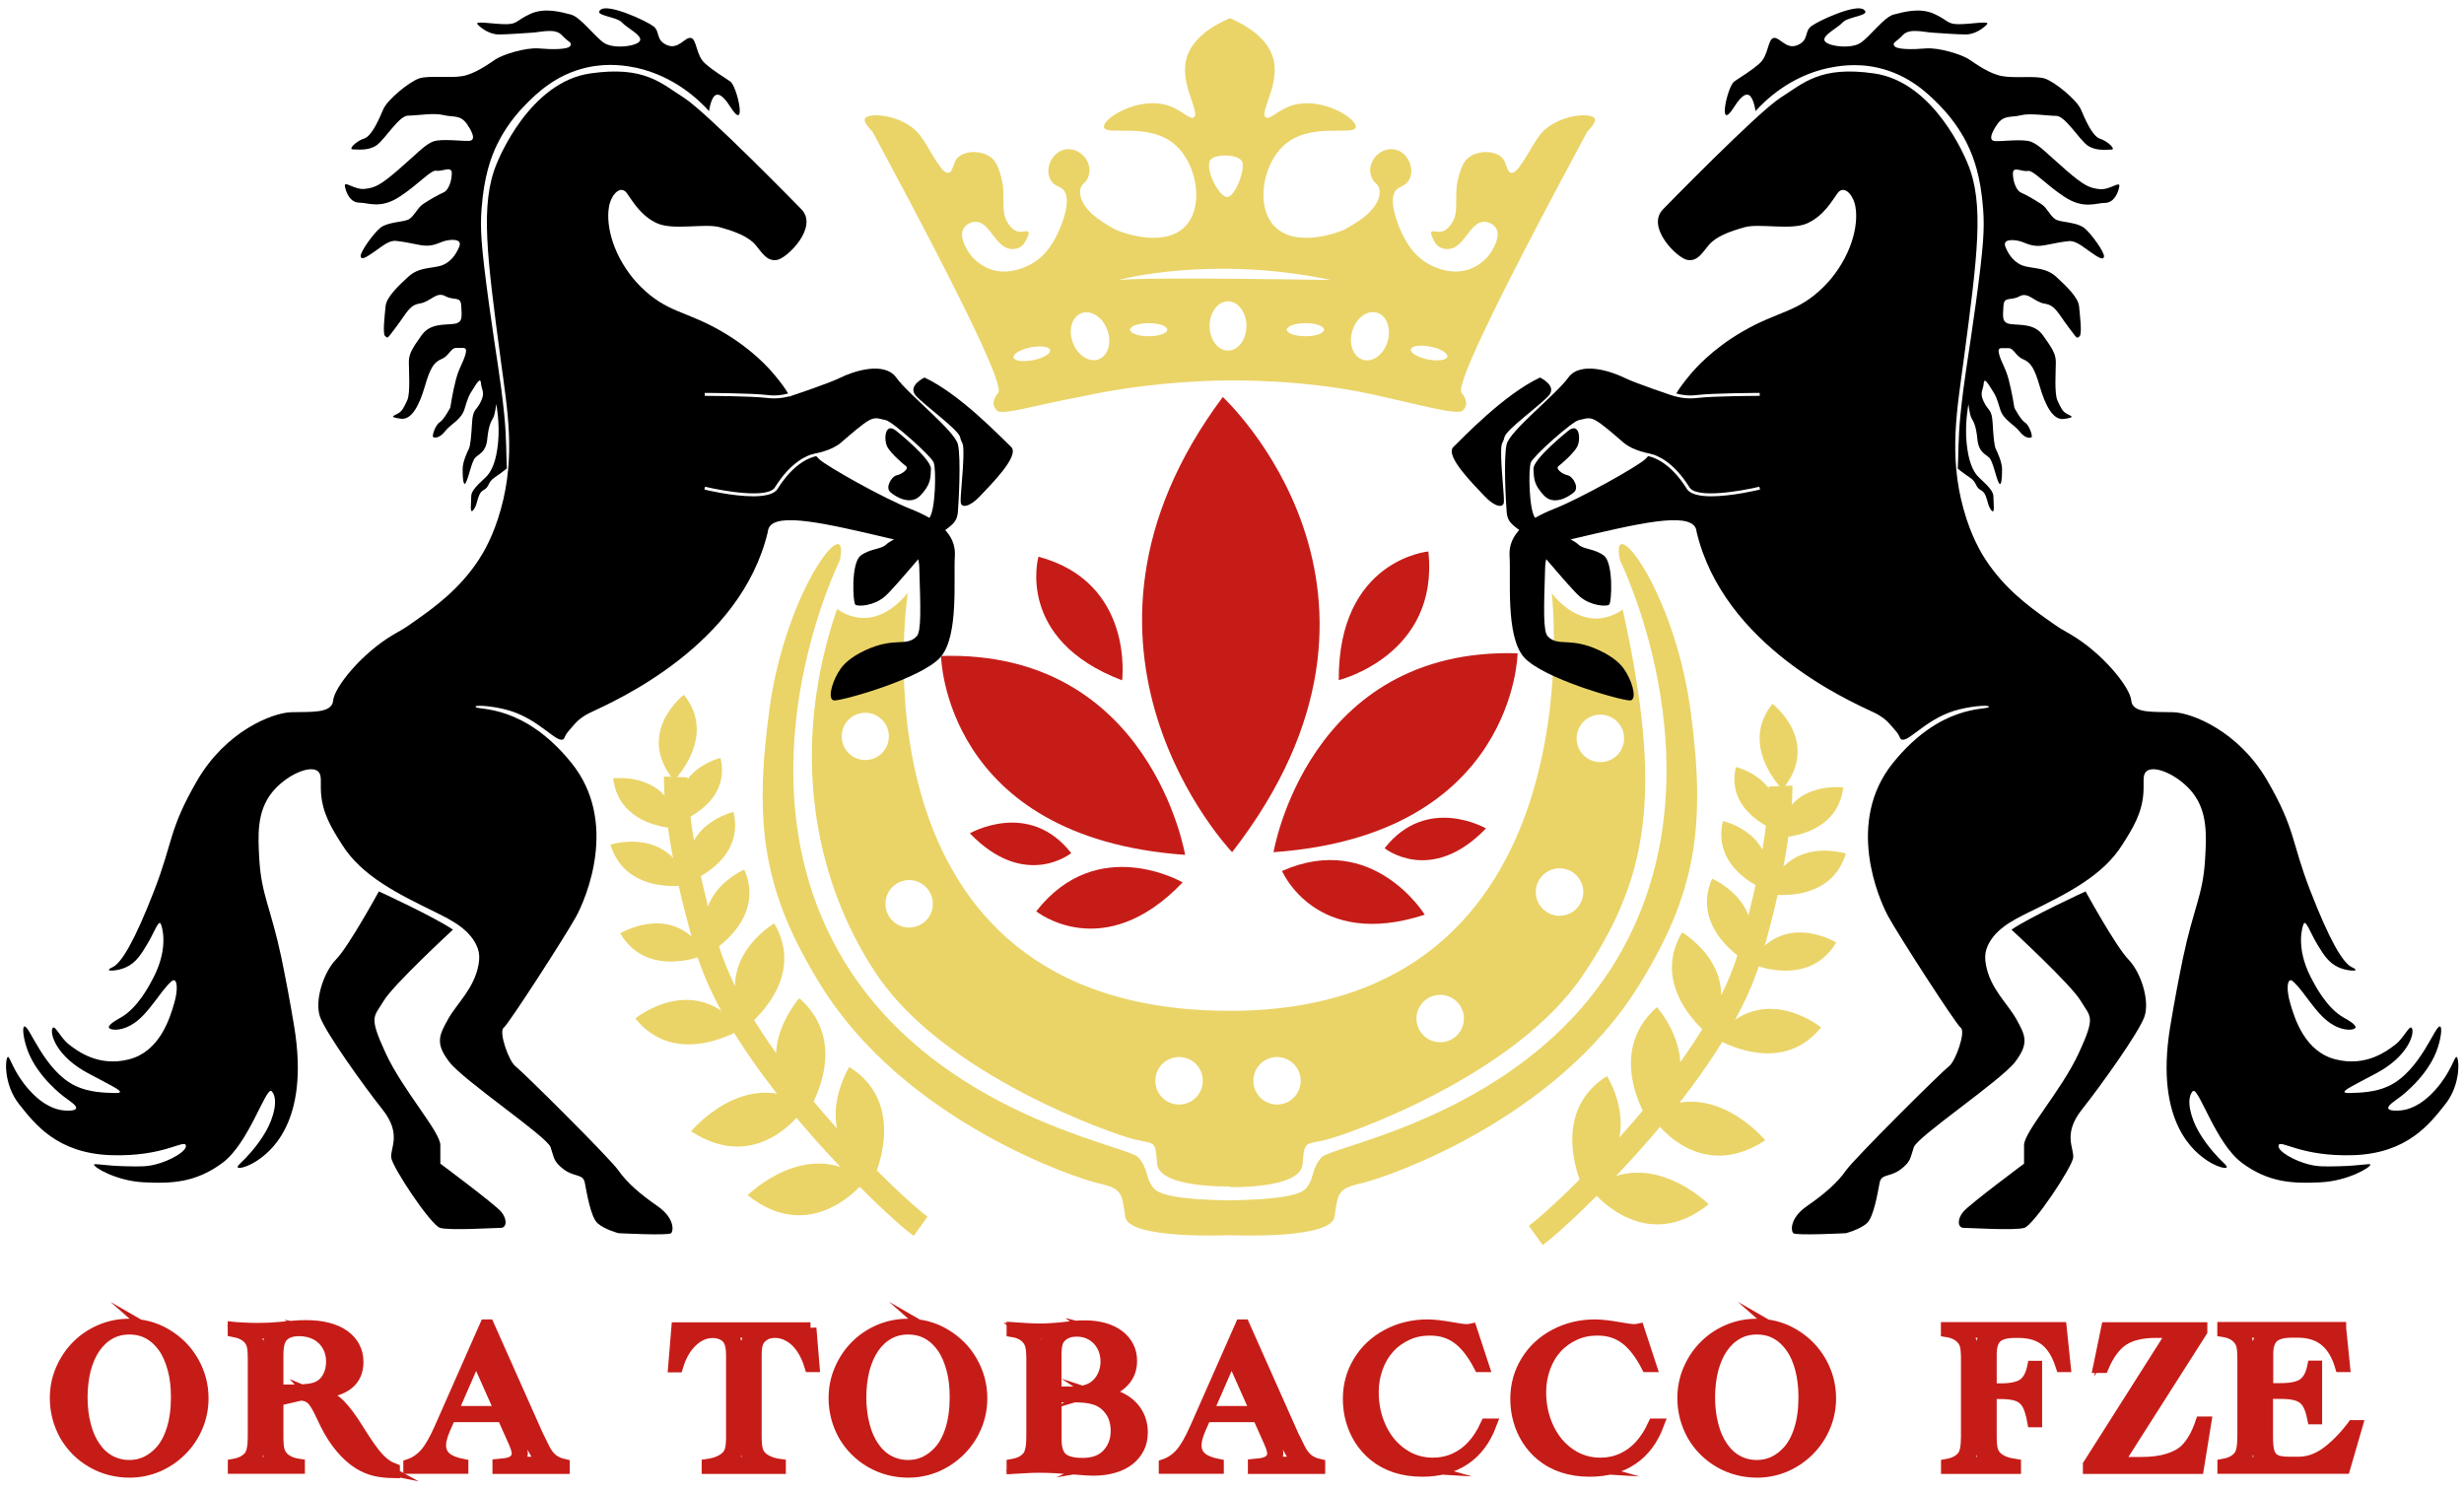
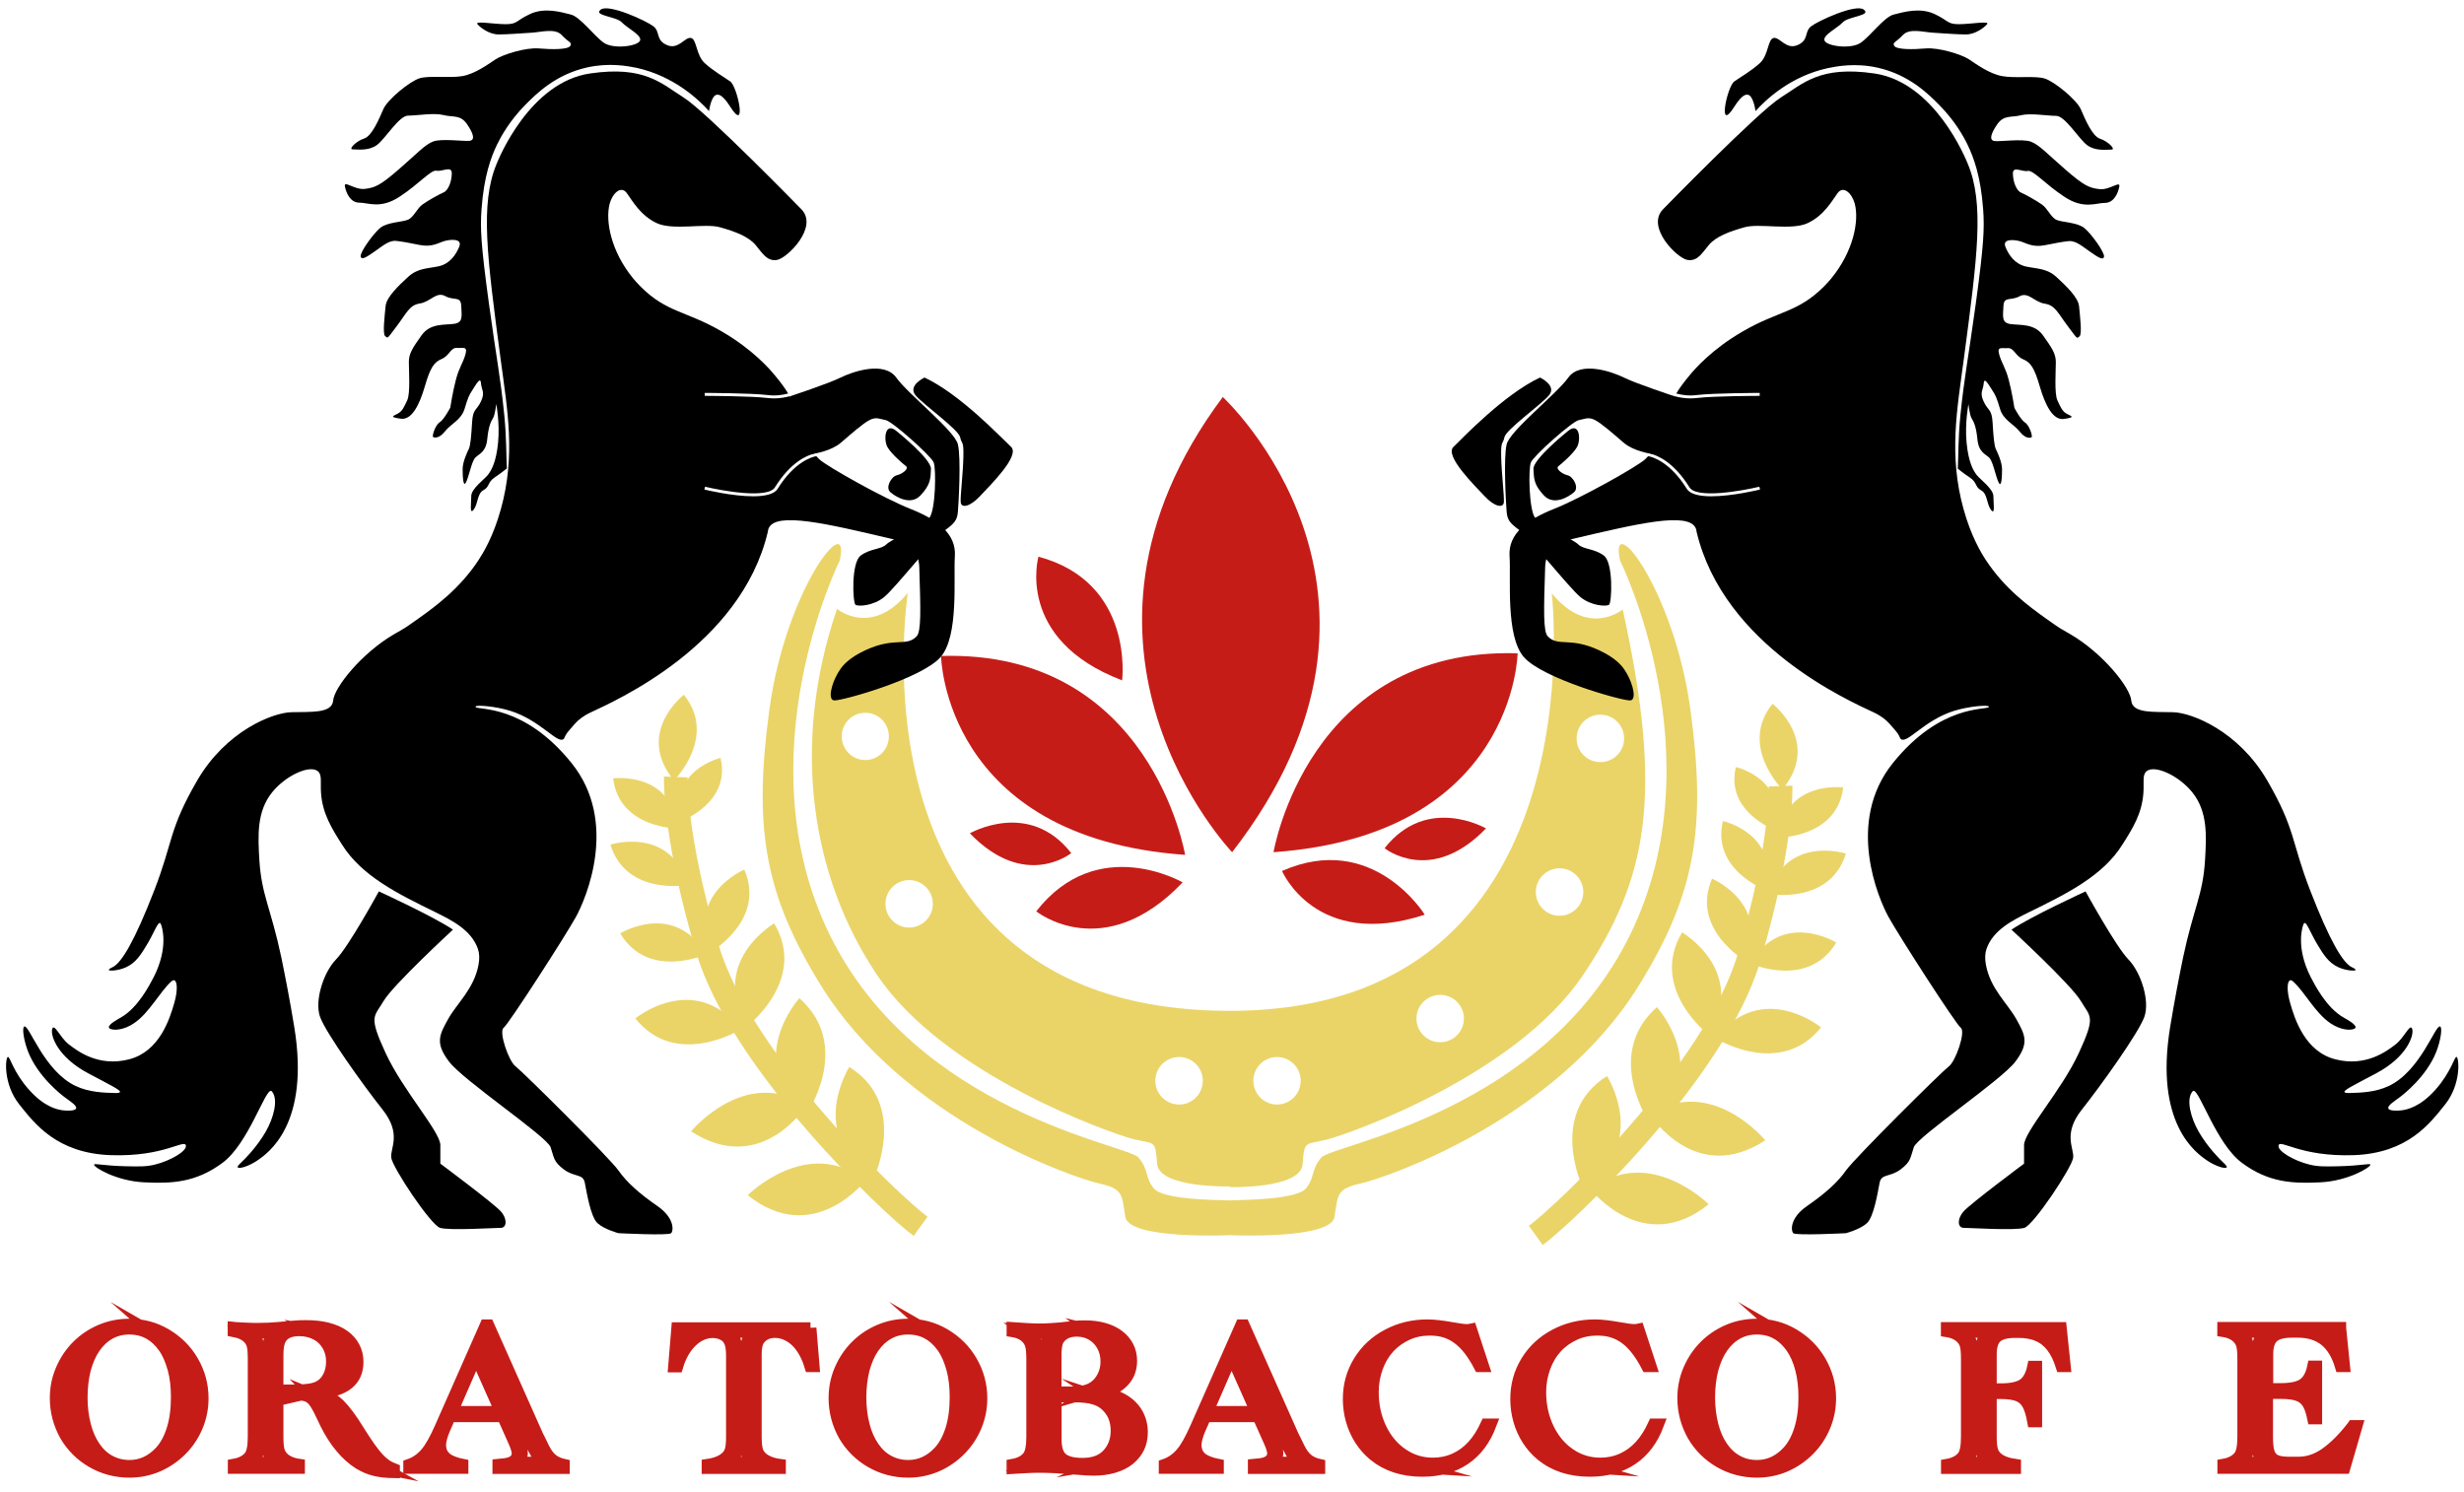
<svg xmlns="http://www.w3.org/2000/svg" width="104" height="63" viewBox="0 0 104 63" fill="none">
  <g id="Group">
    <g id="Group_2">
      <path id="Vector" d="M52.005 35.974C52.005 35.974 43.722 27.332 51.611 16.759C51.611 16.759 60.539 24.983 52.005 35.974Z" fill="#C61C18" />
      <path id="Vector_2" d="M53.753 35.974C53.753 35.974 55.201 27.307 64.055 27.578C64.055 27.578 63.946 35.25 53.753 35.974Z" fill="#C61C18" />
      <path id="Vector_3" d="M39.719 27.691C39.719 27.691 39.827 35.363 50.021 36.087C50.021 36.087 48.573 27.42 39.719 27.691Z" fill="#C61C18" />
      <path id="Vector_4" d="M43.831 23.5C43.831 23.5 42.831 26.997 47.362 28.72C47.362 28.715 47.889 24.584 43.831 23.5Z" fill="#C61C18" />
-       <path id="Vector_5" d="M60.288 23.279C60.288 23.279 56.481 23.623 56.506 28.71C56.506 28.71 60.756 27.666 60.288 23.279Z" fill="#C61C18" />
      <path id="Vector_6" d="M43.737 38.471C43.737 38.471 46.574 40.751 49.917 37.249C49.917 37.249 46.318 35.156 43.737 38.471Z" fill="#C61C18" />
      <path id="Vector_7" d="M54.112 36.767C54.112 36.767 55.531 40.115 60.135 38.613C60.14 38.613 57.953 35.068 54.112 36.767Z" fill="#C61C18" />
      <path id="Vector_8" d="M58.441 35.806C58.441 35.806 60.396 37.387 62.721 34.969C62.721 34.974 60.234 33.522 58.441 35.806Z" fill="#C61C18" />
      <path id="Vector_9" d="M45.215 36.013C45.215 36.013 43.26 37.594 40.935 35.176C40.941 35.181 43.427 33.728 45.215 36.013Z" fill="#C61C18" />
    </g>
    <path id="Vector_10" d="M66.787 50.082C66.787 50.082 65.325 46.985 67.831 45.424C67.826 45.424 69.668 48.305 66.787 50.082Z" fill="#EAD468" />
    <path id="Vector_11" d="M69.674 47.482C69.674 47.482 67.63 44.557 69.934 42.514C69.939 42.519 72.328 45.158 69.674 47.482Z" fill="#EAD468" />
    <path id="Vector_12" d="M72.13 43.691C72.13 43.691 69.579 41.741 70.998 39.357C70.998 39.362 73.77 40.972 72.13 43.691Z" fill="#EAD468" />
    <path id="Vector_13" d="M73.657 40.554C73.657 40.554 71.343 39.209 72.263 37.092C72.263 37.092 74.726 38.131 73.657 40.554Z" fill="#EAD468" />
    <path id="Vector_14" d="M74.543 37.579C74.543 37.579 72.224 36.727 72.721 34.659C72.721 34.654 75.124 35.201 74.543 37.579Z" fill="#EAD468" />
    <path id="Vector_15" d="M74.927 35.043C74.927 35.043 72.815 34.27 73.268 32.379C73.263 32.379 75.454 32.877 74.927 35.043Z" fill="#EAD468" />
    <path id="Vector_16" d="M75.233 33.325C75.233 33.325 73.381 31.483 74.814 29.71C74.819 29.715 76.888 31.306 75.233 33.325Z" fill="#EAD468" />
    <path id="Vector_17" d="M74.632 37.737C74.632 37.737 77.237 38.22 77.912 36.033C77.912 36.033 75.395 35.225 74.632 37.737Z" fill="#EAD468" />
    <path id="Vector_18" d="M75.056 35.358C75.056 35.358 77.543 35.368 77.799 33.241C77.794 33.241 75.336 32.916 75.056 35.358Z" fill="#EAD468" />
    <path id="Vector_19" d="M72.406 43.828C72.406 43.828 75.129 45.532 76.863 43.37C76.863 43.37 74.381 41.337 72.406 43.828Z" fill="#EAD468" />
    <path id="Vector_20" d="M73.879 40.672C73.879 40.672 76.321 41.77 77.503 39.786C77.503 39.786 75.223 38.387 73.879 40.672Z" fill="#EAD468" />
    <path id="Vector_21" d="M74.509 48.137C74.509 48.137 72.234 45.37 69.639 47.044C69.639 47.044 71.54 50.073 74.509 48.137Z" fill="#EAD468" />
    <path id="Vector_22" d="M72.121 50.836C72.121 50.836 69.58 48.3 67.152 50.22C67.157 50.22 69.349 53.057 72.121 50.836Z" fill="#EAD468" />
    <path id="Vector_23" d="M75.154 33.182C75.154 33.182 75.247 35.629 73.814 40.45C72.381 45.271 65.97 51.323 64.822 52.151" stroke="#EAD468" stroke-miterlimit="10" />
    <path id="Vector_24" d="M36.892 49.699C36.892 49.699 38.354 46.601 35.847 45.04C35.847 45.045 34.011 47.926 36.892 49.699Z" fill="#EAD468" />
    <path id="Vector_25" d="M34 47.103C34 47.103 36.044 44.178 33.739 42.135C33.739 42.135 31.346 44.774 34 47.103Z" fill="#EAD468" />
    <path id="Vector_26" d="M31.544 43.312C31.544 43.312 34.094 41.361 32.676 38.978C32.681 38.978 29.904 40.588 31.544 43.312Z" fill="#EAD468" />
    <path id="Vector_27" d="M30.022 40.17C30.022 40.17 32.336 38.825 31.415 36.708C31.415 36.708 28.953 37.747 30.022 40.17Z" fill="#EAD468" />
-     <path id="Vector_28" d="M29.137 37.195C29.137 37.195 31.456 36.343 30.959 34.275C30.959 34.275 28.555 34.822 29.137 37.195Z" fill="#EAD468" />
    <path id="Vector_29" d="M28.751 34.66C28.751 34.66 30.864 33.886 30.411 31.995C30.416 31.995 28.219 32.498 28.751 34.66Z" fill="#EAD468" />
    <path id="Vector_30" d="M28.446 32.946C28.446 32.946 30.298 31.104 28.865 29.331C28.86 29.331 26.792 30.927 28.446 32.946Z" fill="#EAD468" />
    <path id="Vector_31" d="M29.042 37.358C29.042 37.358 26.437 37.84 25.763 35.654C25.763 35.654 28.284 34.846 29.042 37.358Z" fill="#EAD468" />
    <path id="Vector_32" d="M28.623 34.974C28.623 34.974 26.136 34.984 25.88 32.857C25.88 32.857 28.342 32.532 28.623 34.974Z" fill="#EAD468" />
    <path id="Vector_33" d="M31.272 43.449C31.272 43.449 28.549 45.153 26.815 42.991C26.815 42.991 29.297 40.958 31.272 43.449Z" fill="#EAD468" />
    <path id="Vector_34" d="M29.801 40.288C29.801 40.288 27.359 41.386 26.177 39.401C26.177 39.401 28.457 38.008 29.801 40.288Z" fill="#EAD468" />
    <path id="Vector_35" d="M29.17 47.758C29.17 47.758 31.445 44.991 34.04 46.665C34.04 46.66 32.139 49.689 29.17 47.758Z" fill="#EAD468" />
    <path id="Vector_36" d="M31.559 50.452C31.559 50.452 34.1 47.916 36.527 49.836C36.522 49.836 34.331 52.673 31.559 50.452Z" fill="#EAD468" />
    <path id="Vector_37" d="M28.525 32.798C28.525 32.798 28.431 35.245 29.864 40.066C31.297 44.887 37.709 50.939 38.856 51.767" stroke="#EAD468" stroke-miterlimit="10" />
    <path id="Vector_38" d="M68.491 25.726C68.491 25.726 67.053 26.938 65.497 25.047C65.497 25.047 67.546 42.671 51.911 42.671C35.527 42.671 38.319 25.022 38.319 25.022C36.768 26.913 35.33 25.702 35.33 25.702C33.336 31.522 34.286 37.092 37.014 41.15C39.866 45.389 46.893 47.842 47.809 48.078C48.73 48.31 48.764 48.078 48.838 49.122C48.917 50.161 51.911 50.083 51.911 50.083V50.112C51.911 50.112 54.9 50.191 54.979 49.147C55.057 48.103 55.092 48.339 56.008 48.103C56.929 47.871 63.951 45.414 66.807 41.174C69.535 37.121 70.23 33.6 68.491 25.726ZM36.522 32.084C35.97 32.084 35.527 31.636 35.527 31.084C35.527 30.533 35.97 30.089 36.522 30.089C37.074 30.089 37.517 30.533 37.517 31.084C37.517 31.636 37.074 32.084 36.522 32.084ZM38.373 39.155C37.822 39.155 37.374 38.707 37.374 38.156C37.374 37.599 37.822 37.151 38.373 37.151C38.925 37.151 39.373 37.599 39.373 38.156C39.373 38.707 38.925 39.155 38.373 39.155ZM49.769 46.626C49.212 46.626 48.764 46.178 48.764 45.621C48.764 45.069 49.212 44.621 49.769 44.621C50.32 44.621 50.768 45.069 50.768 45.621C50.768 46.178 50.32 46.626 49.769 46.626ZM53.9 46.626C53.349 46.626 52.901 46.178 52.901 45.621C52.901 45.069 53.349 44.621 53.9 44.621C54.452 44.621 54.9 45.069 54.9 45.621C54.9 46.178 54.452 46.626 53.9 46.626ZM60.789 43.996C60.233 43.996 59.785 43.548 59.785 42.996C59.785 42.445 60.233 41.997 60.789 41.997C61.341 41.997 61.789 42.445 61.789 42.996C61.789 43.548 61.341 43.996 60.789 43.996ZM65.822 38.658C65.271 38.658 64.823 38.21 64.823 37.658C64.823 37.102 65.271 36.654 65.822 36.654C66.379 36.654 66.827 37.102 66.827 37.658C66.827 38.21 66.379 38.658 65.822 38.658ZM67.546 32.172C66.994 32.172 66.546 31.724 66.546 31.173C66.546 30.616 66.994 30.168 67.546 30.168C68.102 30.168 68.55 30.616 68.55 31.173C68.55 31.724 68.102 32.172 67.546 32.172Z" fill="#EAD468" />
    <path id="Vector_39" d="M71.353 29.981C70.659 24.845 67.896 21.432 68.379 23.663C68.379 23.663 72.486 31.911 68.812 39.441C65.138 46.97 56.235 48.319 55.772 48.861C55.314 49.403 55.511 49.684 55.127 50.161C54.743 50.634 52.62 50.649 51.911 50.673C51.207 50.654 49.08 50.639 48.696 50.161C48.312 49.688 48.509 49.408 48.051 48.861C47.593 48.319 38.689 46.965 35.011 39.441C31.337 31.911 35.444 23.663 35.444 23.663C35.927 21.432 33.159 24.845 32.47 29.981C31.805 34.91 32.248 37.722 34.651 41.603C38.192 47.32 45.367 49.728 46.376 49.954C47.386 50.181 47.351 50.388 47.494 51.363C47.637 52.338 51.911 52.141 51.911 52.141C51.911 52.141 56.186 52.338 56.329 51.363C56.471 50.388 56.437 50.181 57.446 49.954C58.456 49.728 65.636 47.32 69.171 41.603C71.579 37.722 72.018 34.915 71.353 29.981Z" fill="#EAD468" />
-     <path id="Vector_40" d="M67.309 5C67.162 4.729 65.684 4.832 65 5.689C64.66 6.122 64.177 7.161 63.872 7.285C63.857 7.289 63.823 7.304 63.783 7.294C63.601 7.27 63.606 6.91 63.434 6.699C63.163 6.349 62.4 6.319 61.981 6.654C61.784 6.812 61.715 7.004 61.627 7.25C61.282 8.225 61.661 8.89 61.257 9.451C61.178 9.56 61.05 9.737 60.839 9.776C60.637 9.816 60.474 9.712 60.415 9.786C60.376 9.84 60.42 9.939 60.474 10.057C60.529 10.18 60.602 10.343 60.77 10.436C60.932 10.53 61.095 10.515 61.154 10.51C61.814 10.451 62.026 9.382 62.631 9.363C62.843 9.358 63.05 9.486 63.143 9.633C63.335 9.944 63.079 10.397 62.986 10.559C62.671 11.116 62.139 11.323 62.055 11.352C61.356 11.613 60.725 11.342 60.523 11.258C59.637 10.879 59.278 10.082 59.11 9.712C59.041 9.555 58.534 8.393 58.953 7.994C59.1 7.856 59.302 7.866 59.455 7.624C59.593 7.413 59.573 7.181 59.563 7.122C59.529 6.767 59.253 6.354 58.81 6.3C58.45 6.26 58.145 6.472 57.992 6.694C57.943 6.767 57.805 6.984 57.835 7.265C57.855 7.432 57.928 7.56 57.943 7.585C58.037 7.747 58.111 7.733 58.179 7.871C58.268 8.048 58.224 8.235 58.204 8.324C58.194 8.358 58.165 8.486 58.027 8.688C57.889 8.89 57.731 9.033 57.603 9.136C57.579 9.156 57.554 9.176 57.525 9.2C57.234 9.417 56.845 9.638 56.742 9.693C56.461 9.826 54.713 10.466 53.816 9.574C52.984 8.747 53.29 6.994 54.151 6.172C55.269 5.108 57.145 5.763 57.224 5.369C57.288 5.009 55.806 4.079 54.575 4.438C53.94 4.625 53.61 5.078 53.428 4.955C53.137 4.753 54.023 3.601 53.752 2.508C53.526 1.607 52.6 1.065 51.911 0.765C51.221 1.065 50.291 1.607 50.069 2.508C49.798 3.601 50.68 4.753 50.389 4.955C50.212 5.078 49.882 4.625 49.247 4.438C48.011 4.079 46.528 5.009 46.597 5.369C46.671 5.763 48.552 5.108 49.665 6.172C50.527 6.994 50.837 8.747 50.005 9.574C49.109 10.466 47.361 9.826 47.08 9.693C46.977 9.638 46.583 9.417 46.297 9.2C46.267 9.176 46.243 9.156 46.218 9.136C46.085 9.033 45.932 8.89 45.79 8.688C45.657 8.486 45.622 8.358 45.617 8.324C45.598 8.235 45.553 8.048 45.642 7.871C45.706 7.733 45.78 7.747 45.878 7.585C45.893 7.56 45.962 7.432 45.982 7.265C46.011 6.984 45.878 6.767 45.829 6.694C45.676 6.472 45.366 6.26 45.012 6.3C44.569 6.354 44.288 6.767 44.253 7.122C44.248 7.181 44.229 7.413 44.362 7.624C44.514 7.866 44.721 7.856 44.864 7.994C45.287 8.393 44.775 9.555 44.706 9.712C44.544 10.082 44.184 10.879 43.298 11.258C43.096 11.342 42.466 11.613 41.767 11.352C41.683 11.323 41.146 11.116 40.831 10.559C40.737 10.397 40.481 9.944 40.678 9.633C40.772 9.486 40.974 9.358 41.19 9.363C41.796 9.382 42.008 10.451 42.668 10.51C42.722 10.515 42.889 10.53 43.047 10.436C43.214 10.343 43.288 10.18 43.347 10.057C43.401 9.939 43.446 9.84 43.401 9.786C43.342 9.712 43.18 9.816 42.983 9.776C42.771 9.737 42.638 9.56 42.564 9.451C42.16 8.89 42.535 8.225 42.19 7.25C42.106 7.004 42.032 6.812 41.84 6.654C41.422 6.319 40.658 6.349 40.383 6.699C40.215 6.91 40.22 7.27 40.038 7.294C39.999 7.304 39.964 7.289 39.944 7.285C39.639 7.161 39.161 6.122 38.817 5.689C38.132 4.832 36.66 4.729 36.512 5C36.468 5.074 36.497 5.221 36.832 5.566C41.21 13.706 42.338 16.316 42.136 16.577C42.116 16.602 41.88 16.867 41.949 17.128C41.949 17.128 41.983 17.237 42.077 17.33C42.298 17.552 43.736 17.089 45.558 16.759C48.853 16.025 51.911 16.06 51.911 16.06C51.911 16.06 54.92 16.001 57.825 16.626C59.844 17.064 61.523 17.552 61.745 17.33C61.838 17.237 61.873 17.128 61.873 17.128C61.942 16.867 61.705 16.602 61.686 16.577C61.484 16.316 62.611 13.706 66.989 5.566C67.324 5.221 67.349 5.074 67.309 5ZM43.603 15.203C43.18 15.287 42.81 15.238 42.781 15.09C42.751 14.937 43.072 14.75 43.495 14.666C43.923 14.578 44.293 14.632 44.322 14.78C44.352 14.932 44.027 15.119 43.603 15.203ZM46.371 15.168C45.972 15.316 45.48 15.001 45.282 14.464C45.081 13.928 45.243 13.371 45.647 13.219C46.051 13.071 46.538 13.386 46.735 13.923C46.937 14.459 46.775 15.016 46.371 15.168ZM51.054 6.812C51.157 6.472 52.3 6.487 52.428 6.827C52.566 7.191 52.118 8.319 51.793 8.319C51.492 8.319 50.906 7.309 51.054 6.812ZM48.483 14.194C48.05 14.194 47.696 14.07 47.696 13.918C47.696 13.765 48.05 13.642 48.483 13.642C48.917 13.642 49.266 13.765 49.266 13.918C49.266 14.07 48.917 14.194 48.483 14.194ZM51.832 14.799C51.404 14.799 51.054 14.336 51.054 13.76C51.054 13.189 51.404 12.721 51.832 12.721C52.26 12.721 52.61 13.189 52.61 13.76C52.61 14.336 52.26 14.799 51.832 14.799ZM55.102 14.194C54.668 14.194 54.314 14.07 54.314 13.918C54.314 13.765 54.668 13.642 55.102 13.642C55.535 13.642 55.885 13.765 55.885 13.918C55.885 14.07 55.535 14.194 55.102 14.194ZM47.218 11.82C47.218 11.82 51.054 10.751 56.18 11.82C56.18 11.82 48.646 11.682 47.218 11.82ZM58.569 14.415C58.406 14.967 57.938 15.311 57.529 15.188C57.116 15.065 56.914 14.523 57.077 13.972C57.244 13.42 57.707 13.076 58.12 13.199C58.529 13.317 58.731 13.864 58.569 14.415ZM60.267 15.173C59.839 15.085 59.519 14.898 59.548 14.75C59.578 14.597 59.947 14.548 60.371 14.632C60.799 14.716 61.119 14.908 61.09 15.055C61.06 15.203 60.691 15.257 60.267 15.173Z" fill="#EAD468" />
    <path id="Vector_41" d="M2.353 59.02C2.353 58.602 2.431 58.203 2.594 57.824C2.756 57.444 2.978 57.109 3.268 56.819C3.554 56.533 3.889 56.312 4.263 56.154C4.637 55.996 5.036 55.918 5.455 55.918C6.016 55.918 6.533 56.056 7.006 56.336C7.479 56.617 7.858 56.991 8.134 57.469C8.41 57.947 8.552 58.464 8.552 59.025C8.552 59.439 8.474 59.837 8.316 60.212C8.158 60.586 7.937 60.921 7.646 61.212C7.356 61.502 7.026 61.724 6.656 61.886C6.282 62.044 5.888 62.127 5.465 62.127C4.898 62.127 4.372 61.989 3.894 61.714C3.416 61.438 3.037 61.059 2.761 60.586C2.495 60.103 2.353 59.586 2.353 59.02ZM4.15 61.684C3.894 61.492 3.682 61.271 3.51 61.01C3.342 60.754 3.214 60.453 3.131 60.113C3.047 59.773 3.003 59.399 3.003 58.991C3.003 58.39 3.096 57.878 3.278 57.454C3.461 57.031 3.751 56.671 4.15 56.371C3.805 56.553 3.515 56.779 3.268 57.045C3.022 57.311 2.84 57.617 2.712 57.947C2.584 58.281 2.52 58.636 2.52 59.015C2.52 59.389 2.584 59.744 2.712 60.084C2.84 60.419 3.027 60.724 3.268 60.995C3.51 61.266 3.805 61.497 4.15 61.684ZM3.446 58.991C3.446 59.414 3.495 59.808 3.589 60.167C3.682 60.532 3.82 60.837 3.997 61.093C4.175 61.349 4.386 61.546 4.637 61.679C4.889 61.812 5.164 61.881 5.465 61.881C5.957 61.881 6.391 61.684 6.76 61.29C6.986 61.049 7.159 60.729 7.282 60.335C7.405 59.941 7.464 59.488 7.464 58.981C7.464 58.538 7.42 58.134 7.321 57.779C7.223 57.425 7.095 57.119 6.917 56.868C6.74 56.617 6.533 56.425 6.287 56.287C6.041 56.149 5.76 56.085 5.455 56.085C5.15 56.085 4.874 56.154 4.628 56.292C4.381 56.43 4.17 56.627 3.992 56.883C3.815 57.139 3.682 57.449 3.584 57.809C3.495 58.168 3.446 58.562 3.446 58.991ZM6.528 61.689C7.582 61.078 8.114 60.192 8.114 59.025C8.114 58.651 8.055 58.291 7.937 57.952C7.819 57.612 7.656 57.306 7.439 57.041C7.223 56.775 6.972 56.563 6.686 56.4C7.316 56.952 7.631 57.819 7.631 58.991C7.631 59.335 7.602 59.66 7.538 59.975C7.474 60.291 7.39 60.561 7.282 60.798C7.228 60.916 7.169 61.019 7.105 61.113C7.041 61.206 6.962 61.3 6.873 61.394C6.775 61.477 6.661 61.576 6.528 61.689Z" fill="#C61C18" stroke="#C61C18" stroke-width="0.5" stroke-miterlimit="10" />
    <path id="Vector_42" d="M11.713 58.873V60.65C11.713 60.897 11.728 61.084 11.757 61.202C11.787 61.32 11.846 61.433 11.934 61.527C12.087 61.684 12.314 61.788 12.619 61.832V61.965H9.866V61.832C10.177 61.778 10.403 61.66 10.546 61.473C10.654 61.335 10.708 61.059 10.708 60.645V57.376C10.708 57.115 10.694 56.922 10.664 56.804C10.634 56.686 10.58 56.583 10.502 56.499C10.364 56.346 10.152 56.243 9.861 56.189V56.056C9.901 56.061 9.94 56.061 9.97 56.061L10.349 56.081C10.502 56.09 10.679 56.095 10.881 56.095C11.201 56.095 11.491 56.081 11.752 56.056L12.358 56.002C12.55 55.982 12.737 55.977 12.919 55.977C13.259 55.977 13.565 56.011 13.83 56.081C14.096 56.149 14.323 56.248 14.51 56.381C14.697 56.514 14.84 56.671 14.938 56.858C15.042 57.046 15.091 57.257 15.091 57.494C15.091 57.883 14.958 58.188 14.692 58.405C14.426 58.621 14.032 58.749 13.51 58.789C13.835 58.917 14.106 59.089 14.333 59.311C14.554 59.532 14.825 59.892 15.13 60.389C15.48 60.951 15.756 61.34 15.958 61.556C16.16 61.778 16.381 61.931 16.628 62.024V62.147C16.312 62.142 16.046 62.113 15.825 62.059C15.603 62.005 15.386 61.916 15.165 61.783C14.889 61.611 14.633 61.384 14.392 61.093C14.15 60.803 13.939 60.473 13.757 60.104L13.525 59.621C13.417 59.395 13.318 59.232 13.235 59.129C13.151 59.025 13.052 58.956 12.934 58.917C12.816 58.877 12.663 58.863 12.461 58.863H11.713V58.873ZM10.472 61.748H11.738L11.57 61.625C11.472 61.551 11.408 61.497 11.383 61.453C11.358 61.409 11.344 61.345 11.344 61.256C11.344 61.212 11.344 61.177 11.344 61.162C11.344 61.148 11.344 61.128 11.344 61.113V61.039V56.992V56.918C11.344 56.898 11.344 56.883 11.344 56.863C11.344 56.844 11.344 56.814 11.344 56.775C11.344 56.696 11.353 56.632 11.378 56.588C11.403 56.543 11.457 56.489 11.54 56.425L11.57 56.406L11.811 56.218L11.654 56.228C11.393 56.248 11.156 56.253 10.945 56.253C10.817 56.253 10.639 56.248 10.413 56.238L10.644 56.401C10.738 56.465 10.802 56.519 10.831 56.568C10.861 56.617 10.876 56.681 10.876 56.77C10.881 56.819 10.881 56.868 10.881 56.913V56.987V61.034V61.108C10.881 61.153 10.881 61.202 10.876 61.251C10.876 61.34 10.861 61.409 10.836 61.448C10.812 61.492 10.748 61.547 10.644 61.62L10.472 61.748ZM11.713 58.695H12.486C12.934 58.695 13.254 58.646 13.451 58.543C13.629 58.454 13.766 58.316 13.865 58.124C13.963 57.937 14.013 57.72 14.013 57.474C14.013 57.218 13.954 56.992 13.835 56.79C13.717 56.588 13.555 56.43 13.348 56.322C13.141 56.213 12.9 56.154 12.634 56.154C12.235 56.154 11.969 56.277 11.831 56.529C11.752 56.671 11.713 56.893 11.713 57.193V58.695ZM16.135 61.975C15.982 61.891 15.859 61.812 15.761 61.743C15.662 61.675 15.554 61.576 15.426 61.453C15.278 61.291 15.16 61.153 15.071 61.034C14.983 60.916 14.845 60.695 14.648 60.374C14.461 60.064 14.298 59.818 14.146 59.626C13.993 59.434 13.85 59.281 13.697 59.168C13.545 59.055 13.382 58.956 13.2 58.882C13.313 59.001 13.412 59.119 13.486 59.232C13.525 59.296 13.599 59.429 13.702 59.636C13.732 59.695 13.766 59.754 13.796 59.813C13.825 59.872 13.855 59.931 13.885 59.995C14.195 60.596 14.525 61.059 14.879 61.369C15.239 61.679 15.657 61.881 16.135 61.975ZM13.402 58.715C13.594 58.671 13.771 58.612 13.934 58.528C14.096 58.444 14.224 58.355 14.328 58.252C14.431 58.149 14.51 58.031 14.569 57.898C14.628 57.765 14.653 57.627 14.653 57.484C14.653 57.169 14.54 56.893 14.313 56.661C14.086 56.43 13.791 56.277 13.422 56.213C13.584 56.302 13.727 56.41 13.835 56.533C13.944 56.657 14.032 56.799 14.091 56.957C14.15 57.115 14.18 57.282 14.18 57.464C14.18 57.779 14.116 58.035 13.993 58.237C13.87 58.434 13.673 58.592 13.402 58.715Z" fill="#C61C18" stroke="#C61C18" stroke-width="0.5" stroke-miterlimit="10" />
    <path id="Vector_43" d="M21.223 59.784H18.992L18.751 60.335C18.637 60.606 18.578 60.828 18.578 61.005C18.578 61.153 18.613 61.286 18.682 61.394C18.751 61.502 18.849 61.591 18.987 61.66C19.125 61.729 19.297 61.788 19.519 61.832V61.965H17.273V61.837C17.544 61.743 17.776 61.581 17.973 61.355C18.17 61.128 18.372 60.764 18.588 60.276L20.499 55.947H20.612L22.695 60.626C22.7 60.631 22.705 60.636 22.71 60.65C22.715 60.665 22.72 60.675 22.73 60.69C22.739 60.705 22.744 60.719 22.754 60.739L22.946 61.133C23.05 61.345 23.168 61.502 23.301 61.611C23.434 61.719 23.601 61.793 23.798 61.837V61.97H21.036V61.837C21.267 61.817 21.435 61.793 21.538 61.753C21.745 61.675 21.848 61.542 21.848 61.345C21.848 61.251 21.804 61.093 21.71 60.877L21.223 59.784ZM18.672 61.748C18.573 61.63 18.505 61.522 18.465 61.428C18.426 61.335 18.406 61.231 18.406 61.123C18.406 61.074 18.406 61.034 18.411 61.005C18.322 61.177 18.234 61.315 18.145 61.423C18.056 61.527 17.943 61.635 17.795 61.748H18.672ZM21.139 59.601L20.095 57.252L19.071 59.601H21.139ZM20.189 57.065L21.853 60.818L21.898 60.911C21.986 61.103 22.03 61.246 22.03 61.335C22.03 61.458 21.962 61.596 21.819 61.743H22.961C22.833 61.62 22.72 61.483 22.621 61.325C22.528 61.167 22.415 60.951 22.287 60.67L20.43 56.494L20.189 57.065Z" fill="#C61C18" stroke="#C61C18" stroke-width="0.5" stroke-miterlimit="10" />
    <path id="Vector_44" d="M34.209 56.06L34.342 57.671H34.204C34.115 57.375 33.997 57.119 33.849 56.903C33.702 56.686 33.529 56.519 33.332 56.405C33.135 56.287 32.928 56.228 32.712 56.228C32.539 56.228 32.392 56.262 32.269 56.336C32.145 56.41 32.052 56.504 31.988 56.627C31.929 56.745 31.899 56.937 31.899 57.198V60.65C31.899 60.906 31.919 61.093 31.953 61.216C31.988 61.34 32.057 61.443 32.15 61.532C32.328 61.689 32.584 61.793 32.919 61.837V61.97H29.866V61.837C30.24 61.783 30.515 61.664 30.688 61.482C30.767 61.399 30.821 61.295 30.85 61.177C30.88 61.059 30.895 60.882 30.895 60.655V57.203C30.895 56.917 30.855 56.711 30.776 56.578C30.717 56.469 30.624 56.386 30.506 56.327C30.383 56.267 30.245 56.233 30.087 56.233C29.762 56.233 29.462 56.361 29.191 56.622C28.92 56.883 28.718 57.233 28.585 57.681H28.452L28.585 56.07H34.209V56.06ZM28.733 56.223L28.674 56.858C28.797 56.676 28.905 56.543 28.989 56.459C29.073 56.376 29.186 56.297 29.329 56.223H28.733ZM30.653 61.748H31.924L31.756 61.625C31.653 61.546 31.589 61.487 31.559 61.448C31.53 61.408 31.52 61.344 31.52 61.256V61.113C31.52 61.088 31.52 61.074 31.52 61.064C31.52 61.054 31.52 61.044 31.52 61.039V56.991C31.52 56.981 31.52 56.972 31.52 56.967C31.52 56.962 31.52 56.942 31.52 56.917V56.775C31.52 56.686 31.535 56.622 31.569 56.573C31.599 56.523 31.663 56.469 31.756 56.405L32.003 56.223H30.668L30.87 56.405C30.944 56.469 30.993 56.528 31.018 56.583C31.042 56.637 31.057 56.701 31.057 56.775V56.917C31.062 56.942 31.062 56.967 31.062 56.991V61.039C31.062 61.064 31.062 61.088 31.057 61.113V61.256C31.057 61.344 31.042 61.408 31.018 61.453C30.993 61.497 30.929 61.556 30.831 61.625L30.653 61.748ZM33.879 56.223H33.253C33.406 56.287 33.534 56.361 33.638 56.44C33.741 56.523 33.849 56.642 33.963 56.799L33.879 56.223Z" fill="#C61C18" stroke="#C61C18" stroke-width="0.5" stroke-miterlimit="10" />
    <path id="Vector_45" d="M35.223 59.02C35.223 58.602 35.301 58.203 35.464 57.824C35.627 57.444 35.848 57.109 36.139 56.819C36.424 56.533 36.759 56.312 37.133 56.154C37.508 55.996 37.907 55.918 38.325 55.918C38.886 55.918 39.404 56.056 39.876 56.336C40.349 56.617 40.728 56.991 41.004 57.469C41.28 57.947 41.422 58.464 41.422 59.025C41.422 59.439 41.344 59.837 41.186 60.212C41.029 60.586 40.807 60.921 40.516 61.212C40.226 61.502 39.896 61.724 39.527 61.886C39.152 62.044 38.758 62.127 38.335 62.127C37.769 62.127 37.242 61.989 36.764 61.714C36.286 61.438 35.907 61.059 35.631 60.586C35.365 60.103 35.223 59.586 35.223 59.02ZM37.02 61.684C36.764 61.492 36.552 61.271 36.38 61.01C36.212 60.754 36.084 60.453 36.001 60.113C35.917 59.773 35.873 59.399 35.873 58.991C35.873 58.39 35.966 57.878 36.148 57.454C36.331 57.031 36.621 56.671 37.02 56.371C36.675 56.553 36.385 56.779 36.139 57.045C35.892 57.311 35.71 57.617 35.582 57.947C35.454 58.281 35.39 58.636 35.39 59.015C35.39 59.389 35.454 59.744 35.582 60.084C35.71 60.419 35.897 60.724 36.139 60.995C36.38 61.266 36.675 61.497 37.02 61.684ZM36.316 58.991C36.316 59.414 36.365 59.808 36.459 60.167C36.552 60.532 36.69 60.837 36.867 61.093C37.045 61.349 37.256 61.546 37.508 61.679C37.759 61.812 38.035 61.881 38.335 61.881C38.827 61.881 39.261 61.684 39.63 61.29C39.856 61.049 40.029 60.729 40.152 60.335C40.275 59.941 40.334 59.488 40.334 58.981C40.334 58.538 40.29 58.134 40.191 57.779C40.093 57.425 39.965 57.119 39.788 56.868C39.61 56.617 39.404 56.425 39.157 56.287C38.911 56.149 38.63 56.085 38.325 56.085C38.02 56.085 37.744 56.154 37.498 56.292C37.252 56.43 37.04 56.627 36.862 56.883C36.685 57.139 36.552 57.449 36.454 57.809C36.365 58.168 36.316 58.562 36.316 58.991ZM39.399 61.689C40.452 61.078 40.984 60.192 40.984 59.025C40.984 58.651 40.925 58.291 40.807 57.952C40.689 57.612 40.526 57.306 40.31 57.041C40.093 56.775 39.842 56.563 39.556 56.4C40.187 56.952 40.502 57.819 40.502 58.991C40.502 59.335 40.472 59.66 40.408 59.975C40.344 60.291 40.26 60.561 40.152 60.798C40.098 60.916 40.039 61.019 39.975 61.113C39.911 61.206 39.832 61.3 39.743 61.394C39.645 61.477 39.532 61.576 39.399 61.689Z" fill="#C61C18" stroke="#C61C18" stroke-width="0.5" stroke-miterlimit="10" />
    <path id="Vector_46" d="M42.736 61.97V61.837C43.042 61.783 43.268 61.665 43.406 61.477C43.514 61.335 43.569 61.059 43.569 60.65V57.38C43.569 57.134 43.554 56.947 43.524 56.824C43.495 56.696 43.441 56.593 43.362 56.504C43.224 56.341 43.012 56.238 42.736 56.194V56.061L42.805 56.066L43.322 56.1C43.51 56.11 43.687 56.12 43.869 56.12C44.017 56.12 44.199 56.115 44.401 56.1C44.608 56.085 44.76 56.075 44.869 56.061L45.307 56.011C45.464 55.992 45.622 55.987 45.789 55.987C46.085 55.987 46.356 56.021 46.597 56.09C46.838 56.159 47.045 56.258 47.213 56.386C47.385 56.514 47.513 56.671 47.607 56.849C47.7 57.026 47.744 57.228 47.744 57.449C47.744 57.789 47.636 58.075 47.419 58.306C47.203 58.538 46.892 58.705 46.484 58.809C46.824 58.843 47.124 58.932 47.385 59.079C47.646 59.227 47.843 59.419 47.986 59.656C48.124 59.892 48.197 60.163 48.197 60.458C48.197 60.7 48.153 60.916 48.06 61.108C47.966 61.3 47.828 61.468 47.651 61.611C47.469 61.753 47.252 61.862 46.991 61.935C46.73 62.009 46.454 62.044 46.149 62.044C45.991 62.044 45.76 62.029 45.459 62.004C45.021 61.97 44.721 61.95 44.558 61.94C44.297 61.926 44.056 61.921 43.839 61.921C43.667 61.921 43.48 61.926 43.268 61.94L42.82 61.965L42.736 61.97ZM43.347 61.739C43.574 61.709 43.766 61.694 43.918 61.694C44.056 61.694 44.238 61.704 44.46 61.729L44.563 61.739L44.411 61.62C44.312 61.547 44.248 61.492 44.224 61.448C44.199 61.404 44.184 61.34 44.184 61.251V61.108C44.184 61.084 44.184 61.064 44.184 61.054C44.184 61.044 44.184 61.039 44.184 61.034V56.986C44.184 56.977 44.184 56.967 44.184 56.962C44.184 56.957 44.184 56.937 44.184 56.913V56.77C44.184 56.711 44.189 56.661 44.199 56.627C44.209 56.593 44.228 56.558 44.258 56.529C44.288 56.499 44.337 56.455 44.416 56.401L44.647 56.228L44.489 56.243C44.268 56.263 44.071 56.272 43.903 56.272C43.711 56.272 43.505 56.258 43.273 56.223L43.505 56.401C43.608 56.474 43.667 56.533 43.697 56.578C43.726 56.622 43.736 56.681 43.736 56.77V56.913V56.986V61.034V61.108V61.251C43.736 61.34 43.721 61.404 43.697 61.443C43.672 61.482 43.608 61.541 43.505 61.62L43.347 61.739ZM44.558 58.779H45.258C45.671 58.779 45.991 58.695 46.208 58.528C46.356 58.419 46.479 58.267 46.568 58.08C46.656 57.893 46.7 57.691 46.7 57.484C46.7 57.233 46.646 57.006 46.538 56.809C46.43 56.612 46.282 56.455 46.09 56.341C45.898 56.228 45.686 56.174 45.45 56.174C45.263 56.174 45.1 56.208 44.967 56.277C44.834 56.346 44.726 56.445 44.652 56.578C44.588 56.706 44.553 56.913 44.553 57.198V58.779H44.558ZM44.558 58.946V60.768C44.558 61.143 44.642 61.409 44.814 61.561C44.987 61.714 45.277 61.793 45.691 61.793C46.164 61.793 46.518 61.66 46.764 61.389C47.006 61.123 47.129 60.793 47.129 60.399C47.129 60.232 47.109 60.079 47.065 59.931C47.026 59.788 46.962 59.66 46.878 59.542C46.794 59.424 46.696 59.321 46.582 59.237C46.469 59.153 46.336 59.089 46.188 59.045C45.991 58.981 45.691 58.946 45.297 58.946H44.558ZM46.218 58.695C46.572 58.592 46.848 58.429 47.04 58.213C47.232 57.996 47.326 57.73 47.326 57.425C47.326 57.114 47.227 56.858 47.035 56.647C46.843 56.44 46.558 56.287 46.178 56.194C46.636 56.519 46.868 56.937 46.868 57.464C46.868 58.016 46.651 58.429 46.218 58.695ZM46.42 61.812C46.691 61.768 46.927 61.684 47.134 61.561C47.341 61.438 47.498 61.285 47.607 61.098C47.715 60.911 47.774 60.704 47.774 60.473C47.774 60.148 47.666 59.857 47.449 59.601C47.232 59.345 46.932 59.153 46.538 59.025C47.04 59.35 47.291 59.808 47.291 60.399C47.291 61.084 47.001 61.551 46.42 61.812Z" fill="#C61C18" stroke="#C61C18" stroke-width="0.5" stroke-miterlimit="10" />
    <path id="Vector_47" d="M53.108 59.784H50.878L50.636 60.335C50.523 60.606 50.464 60.828 50.464 61.005C50.464 61.153 50.499 61.286 50.568 61.394C50.636 61.502 50.735 61.591 50.873 61.66C51.011 61.729 51.183 61.788 51.405 61.832V61.965H49.159V61.837C49.43 61.743 49.661 61.581 49.858 61.355C50.055 61.128 50.257 60.764 50.474 60.276L52.385 55.947H52.498L54.581 60.626C54.586 60.631 54.591 60.636 54.596 60.65C54.601 60.665 54.606 60.675 54.615 60.69C54.625 60.705 54.63 60.719 54.64 60.739L54.832 61.133C54.935 61.345 55.054 61.502 55.187 61.611C55.32 61.719 55.487 61.793 55.684 61.837V61.97H52.921V61.837C53.153 61.817 53.32 61.793 53.424 61.753C53.63 61.675 53.734 61.542 53.734 61.345C53.734 61.251 53.69 61.093 53.596 60.877L53.108 59.784ZM50.558 61.748C50.459 61.63 50.39 61.522 50.351 61.428C50.312 61.335 50.292 61.231 50.292 61.123C50.292 61.074 50.292 61.034 50.297 61.005C50.208 61.177 50.119 61.315 50.031 61.423C49.942 61.527 49.829 61.635 49.681 61.748H50.558ZM53.025 59.601L51.981 57.252L50.957 59.601H53.025ZM52.074 57.065L53.739 60.818L53.783 60.911C53.872 61.103 53.916 61.246 53.916 61.335C53.916 61.458 53.847 61.596 53.704 61.743H54.847C54.719 61.62 54.606 61.483 54.507 61.325C54.413 61.167 54.3 60.951 54.172 60.67L52.316 56.494L52.074 57.065Z" fill="#C61C18" stroke="#C61C18" stroke-width="0.5" stroke-miterlimit="10" />
    <path id="Vector_48" d="M62.094 56.125L62.602 57.671H62.454C62.311 57.395 62.163 57.164 62.011 56.967C61.858 56.77 61.696 56.612 61.528 56.489C61.361 56.366 61.178 56.277 60.991 56.218C60.804 56.159 60.587 56.13 60.346 56.13C60.007 56.13 59.686 56.194 59.396 56.327C59.105 56.46 58.844 56.642 58.628 56.878C58.411 57.115 58.243 57.395 58.125 57.72C58.007 58.045 57.943 58.39 57.943 58.764C57.943 59.326 58.056 59.838 58.278 60.301C58.5 60.764 58.805 61.128 59.194 61.389C59.583 61.655 60.011 61.783 60.484 61.783C60.809 61.783 61.114 61.719 61.4 61.591C61.686 61.463 61.937 61.281 62.158 61.039C62.38 60.798 62.572 60.498 62.739 60.133H62.917C62.675 60.773 62.311 61.261 61.824 61.591C61.336 61.921 60.74 62.088 60.036 62.088C59.214 62.088 58.534 61.867 57.992 61.423C57.761 61.231 57.569 61.01 57.411 60.764C57.254 60.517 57.136 60.251 57.052 59.956C56.968 59.66 56.929 59.36 56.929 59.055C56.929 58.479 57.072 57.957 57.362 57.479C57.653 57.001 58.051 56.627 58.564 56.356C59.071 56.085 59.637 55.947 60.253 55.947C60.514 55.947 60.853 55.987 61.277 56.061C61.572 56.115 61.784 56.145 61.917 56.145C61.966 56.145 62.026 56.14 62.094 56.125ZM59.864 61.945C59.499 61.842 59.164 61.699 58.869 61.512C58.574 61.325 58.322 61.103 58.125 60.842C57.928 60.581 57.776 60.286 57.672 59.956C57.569 59.626 57.52 59.267 57.52 58.877C57.52 58.587 57.544 58.331 57.598 58.099C57.653 57.868 57.736 57.646 57.85 57.44C57.968 57.233 58.115 57.036 58.293 56.858C58.47 56.681 58.692 56.504 58.948 56.332C58.642 56.469 58.377 56.627 58.145 56.814C57.914 57.001 57.721 57.208 57.559 57.44C57.401 57.671 57.278 57.927 57.2 58.203C57.121 58.479 57.076 58.764 57.076 59.065C57.076 59.39 57.121 59.695 57.214 59.99C57.308 60.286 57.436 60.557 57.608 60.798C57.781 61.039 57.983 61.251 58.229 61.423C58.47 61.591 58.721 61.714 58.982 61.798C59.243 61.877 59.534 61.926 59.864 61.945Z" fill="#C61C18" stroke="#C61C18" stroke-width="0.5" stroke-miterlimit="10" />
    <path id="Vector_49" d="M69.162 56.125L69.669 57.671H69.521C69.379 57.395 69.231 57.164 69.078 56.967C68.925 56.77 68.763 56.612 68.596 56.489C68.428 56.366 68.246 56.277 68.059 56.218C67.872 56.159 67.655 56.13 67.414 56.13C67.074 56.13 66.754 56.194 66.463 56.327C66.173 56.46 65.912 56.642 65.695 56.878C65.478 57.115 65.311 57.395 65.193 57.72C65.075 58.045 65.01 58.39 65.01 58.764C65.01 59.326 65.124 59.838 65.345 60.301C65.567 60.764 65.872 61.128 66.261 61.389C66.65 61.655 67.079 61.783 67.552 61.783C67.876 61.783 68.182 61.719 68.468 61.591C68.753 61.463 69.004 61.281 69.226 61.039C69.447 60.798 69.639 60.498 69.807 60.133H69.984C69.743 60.773 69.379 61.261 68.891 61.591C68.403 61.921 67.808 62.088 67.103 62.088C66.281 62.088 65.602 61.867 65.06 61.423C64.828 61.231 64.636 61.01 64.479 60.764C64.321 60.517 64.203 60.251 64.119 59.956C64.035 59.66 63.996 59.36 63.996 59.055C63.996 58.479 64.139 57.957 64.429 57.479C64.72 57.001 65.119 56.627 65.631 56.356C66.138 56.085 66.704 55.947 67.32 55.947C67.581 55.947 67.921 55.987 68.344 56.061C68.64 56.115 68.852 56.145 68.984 56.145C69.034 56.145 69.093 56.14 69.162 56.125ZM66.931 61.945C66.567 61.842 66.232 61.699 65.936 61.512C65.641 61.325 65.39 61.103 65.193 60.842C64.996 60.581 64.843 60.286 64.74 59.956C64.636 59.626 64.587 59.267 64.587 58.877C64.587 58.587 64.612 58.331 64.666 58.099C64.72 57.868 64.804 57.646 64.917 57.44C65.035 57.233 65.183 57.036 65.36 56.858C65.537 56.681 65.759 56.504 66.015 56.332C65.71 56.469 65.444 56.627 65.212 56.814C64.981 57.001 64.789 57.208 64.626 57.44C64.469 57.671 64.346 57.927 64.267 58.203C64.188 58.479 64.144 58.764 64.144 59.065C64.144 59.39 64.188 59.695 64.282 59.99C64.375 60.286 64.503 60.557 64.676 60.798C64.848 61.039 65.05 61.251 65.296 61.423C65.537 61.591 65.789 61.714 66.05 61.798C66.311 61.877 66.601 61.926 66.931 61.945Z" fill="#C61C18" stroke="#C61C18" stroke-width="0.5" stroke-miterlimit="10" />
    <path id="Vector_50" d="M71.047 59.02C71.047 58.602 71.126 58.203 71.288 57.824C71.451 57.444 71.672 57.109 71.963 56.819C72.248 56.533 72.583 56.312 72.957 56.154C73.332 55.996 73.731 55.918 74.149 55.918C74.711 55.918 75.228 56.056 75.7 56.336C76.173 56.617 76.552 56.991 76.828 57.469C77.104 57.947 77.247 58.464 77.247 59.025C77.247 59.439 77.168 59.837 77.01 60.212C76.853 60.586 76.631 60.921 76.341 61.212C76.05 61.502 75.72 61.724 75.351 61.886C74.977 62.044 74.583 62.127 74.159 62.127C73.593 62.127 73.066 61.989 72.588 61.714C72.111 61.438 71.731 61.059 71.456 60.586C71.19 60.103 71.047 59.586 71.047 59.02ZM72.844 61.684C72.588 61.492 72.376 61.271 72.204 61.01C72.037 60.754 71.909 60.453 71.825 60.113C71.741 59.773 71.697 59.399 71.697 58.991C71.697 58.39 71.79 57.878 71.973 57.454C72.155 57.031 72.445 56.671 72.844 56.371C72.5 56.553 72.209 56.779 71.963 57.045C71.717 57.311 71.534 57.617 71.406 57.947C71.278 58.281 71.214 58.636 71.214 59.015C71.214 59.389 71.278 59.744 71.406 60.084C71.534 60.419 71.722 60.724 71.963 60.995C72.209 61.266 72.5 61.497 72.844 61.684ZM72.14 58.991C72.14 59.414 72.189 59.808 72.283 60.167C72.376 60.532 72.514 60.837 72.692 61.093C72.869 61.349 73.081 61.546 73.332 61.679C73.583 61.817 73.859 61.881 74.159 61.881C74.651 61.881 75.085 61.684 75.454 61.29C75.681 61.049 75.853 60.729 75.976 60.335C76.099 59.941 76.158 59.488 76.158 58.981C76.158 58.538 76.109 58.134 76.016 57.779C75.922 57.425 75.789 57.119 75.612 56.868C75.434 56.617 75.228 56.425 74.981 56.287C74.735 56.149 74.455 56.085 74.149 56.085C73.844 56.085 73.568 56.154 73.322 56.292C73.076 56.43 72.864 56.627 72.687 56.883C72.509 57.139 72.376 57.449 72.278 57.809C72.189 58.168 72.14 58.562 72.14 58.991ZM75.223 61.689C76.277 61.078 76.808 60.192 76.808 59.025C76.808 58.651 76.749 58.291 76.631 57.952C76.513 57.612 76.346 57.306 76.134 57.041C75.922 56.775 75.666 56.563 75.38 56.4C76.011 56.952 76.326 57.819 76.326 58.991C76.326 59.335 76.296 59.66 76.232 59.975C76.168 60.291 76.085 60.561 75.976 60.798C75.922 60.916 75.863 61.019 75.799 61.113C75.735 61.206 75.656 61.3 75.567 61.394C75.469 61.477 75.356 61.576 75.223 61.689Z" fill="#C61C18" stroke="#C61C18" stroke-width="0.5" stroke-miterlimit="10" />
    <path id="Vector_51" d="M86.982 56.06L87.15 57.671H87.016C86.908 57.331 86.775 57.06 86.613 56.849C86.45 56.637 86.253 56.479 86.022 56.381C85.79 56.277 85.51 56.228 85.19 56.228H85.066C84.687 56.228 84.421 56.297 84.264 56.44C84.106 56.583 84.027 56.824 84.027 57.173V58.646H84.456C84.889 58.646 85.209 58.577 85.406 58.439C85.603 58.301 85.741 58.055 85.815 57.695H85.943V60H85.815C85.756 59.675 85.677 59.429 85.584 59.261C85.485 59.094 85.352 58.981 85.18 58.912C85.007 58.843 84.766 58.808 84.451 58.808H84.027V60.65C84.027 60.906 84.047 61.093 84.082 61.216C84.116 61.34 84.185 61.443 84.278 61.532C84.451 61.689 84.712 61.788 85.052 61.837V61.97H82.176V61.837C82.486 61.783 82.713 61.664 82.855 61.477C82.964 61.34 83.018 61.064 83.018 60.65V57.38C83.018 57.119 83.003 56.927 82.974 56.809C82.944 56.691 82.89 56.587 82.811 56.504C82.668 56.341 82.452 56.238 82.171 56.194V56.06H86.982ZM82.786 61.748H84.052L83.885 61.625C83.786 61.551 83.722 61.497 83.698 61.453C83.673 61.408 83.658 61.344 83.658 61.256C83.658 61.212 83.658 61.177 83.658 61.162C83.658 61.148 83.658 61.128 83.658 61.113V61.039V56.991V56.917C83.658 56.898 83.658 56.883 83.658 56.863C83.658 56.843 83.658 56.814 83.658 56.775C83.658 56.686 83.673 56.622 83.702 56.573C83.732 56.523 83.796 56.469 83.885 56.405L84.131 56.223H82.713L82.959 56.405C83.062 56.479 83.121 56.533 83.151 56.573C83.18 56.612 83.19 56.681 83.19 56.77C83.195 56.819 83.195 56.868 83.195 56.913V56.986V61.034V61.108C83.195 61.152 83.195 61.202 83.19 61.251C83.19 61.34 83.175 61.408 83.151 61.448C83.126 61.492 83.062 61.546 82.959 61.62L82.786 61.748ZM85.623 58.454C85.559 58.518 85.495 58.572 85.436 58.606C85.377 58.641 85.283 58.685 85.155 58.73C85.318 58.779 85.475 58.872 85.623 59.01V58.454ZM86.657 56.223H86.037C86.204 56.297 86.337 56.371 86.435 56.45C86.534 56.528 86.637 56.647 86.751 56.799L86.657 56.223Z" fill="#C61C18" stroke="#C61C18" stroke-width="0.5" stroke-miterlimit="10" />
-     <path id="Vector_52" d="M92.774 61.97H88.165V61.832L91.721 56.228H90.987C90.396 56.228 89.938 56.341 89.598 56.563C89.263 56.79 88.983 57.169 88.756 57.706H88.594L88.933 56.066H92.917V56.199L89.381 61.753H90.406C90.824 61.753 91.194 61.704 91.514 61.606C91.834 61.507 92.085 61.369 92.262 61.192C92.528 60.926 92.745 60.542 92.912 60.045H93.085L92.774 61.97ZM88.938 61.748L92.439 56.223H91.922L88.421 61.748H88.938ZM89.086 56.228L88.938 56.849C89.046 56.691 89.15 56.568 89.253 56.479C89.357 56.386 89.485 56.307 89.642 56.228H89.086ZM92.464 61.748L92.602 61.044C92.464 61.236 92.316 61.384 92.154 61.497C91.991 61.611 91.794 61.694 91.563 61.748H92.464Z" fill="#C61C18" stroke="#C61C18" stroke-width="0.5" stroke-miterlimit="10" />
    <path id="Vector_53" d="M98.776 56.061L98.939 57.671H98.801C98.653 57.173 98.427 56.809 98.131 56.573C97.835 56.336 97.451 56.218 96.979 56.218H96.737C96.358 56.218 96.092 56.292 95.935 56.435C95.777 56.583 95.698 56.824 95.698 57.164V58.636H96.275C96.708 58.636 97.028 58.567 97.225 58.429C97.422 58.291 97.56 58.045 97.634 57.686H97.762V59.877H97.634C97.575 59.587 97.501 59.37 97.402 59.217C97.304 59.065 97.171 58.961 96.993 58.897C96.816 58.833 96.58 58.803 96.279 58.803H95.689V60.68C95.689 60.965 95.713 61.182 95.767 61.335C95.821 61.487 95.915 61.591 96.048 61.655C96.181 61.714 96.368 61.743 96.614 61.743H97.013C97.407 61.743 97.776 61.62 98.131 61.379C98.52 61.108 98.904 60.729 99.278 60.246L99.313 60.197H99.466L98.953 61.965H93.842V61.832C94.152 61.778 94.379 61.66 94.521 61.472C94.63 61.335 94.684 61.059 94.684 60.645V57.375C94.684 57.114 94.669 56.922 94.64 56.804C94.61 56.686 94.556 56.583 94.477 56.499C94.334 56.336 94.118 56.233 93.837 56.189V56.056H98.776V56.061ZM94.457 61.748H95.723L95.555 61.625C95.457 61.551 95.393 61.497 95.368 61.453C95.344 61.408 95.329 61.344 95.329 61.256C95.329 61.212 95.329 61.177 95.329 61.162C95.329 61.148 95.329 61.128 95.329 61.113V61.039V56.991V56.917C95.329 56.898 95.329 56.883 95.329 56.863C95.329 56.844 95.329 56.814 95.329 56.775C95.329 56.686 95.344 56.622 95.373 56.573C95.403 56.523 95.467 56.469 95.555 56.405L95.802 56.223H94.383L94.63 56.405C94.728 56.479 94.792 56.533 94.817 56.578C94.841 56.622 94.856 56.686 94.856 56.775C94.861 56.824 94.861 56.873 94.861 56.917V56.991V61.039V61.113C94.861 61.157 94.861 61.207 94.856 61.256C94.856 61.344 94.841 61.413 94.817 61.453C94.792 61.497 94.728 61.551 94.625 61.625L94.457 61.748ZM97.456 58.454C97.378 58.528 97.314 58.582 97.269 58.606C97.225 58.631 97.131 58.675 96.989 58.73C97.151 58.774 97.304 58.867 97.456 59.01V58.454ZM98.451 56.223H97.826C97.988 56.287 98.116 56.361 98.215 56.44C98.313 56.519 98.421 56.637 98.545 56.799L98.451 56.223ZM98.653 61.748L98.894 60.946C98.791 61.059 98.687 61.167 98.584 61.261C98.481 61.354 98.367 61.443 98.239 61.527C98.111 61.61 97.978 61.684 97.845 61.753H98.653V61.748Z" fill="#C61C18" stroke="#C61C18" stroke-width="0.5" stroke-miterlimit="10" />
    <g id="Group_3">
      <g id="Group_4">
        <path id="Vector_54" d="M39.702 27.736C38.919 28.637 35.615 29.567 35.226 29.567C35.186 29.567 35.157 29.558 35.132 29.538C34.95 29.38 35.152 28.696 35.472 28.243C35.585 28.08 35.846 27.765 36.521 27.45C37.772 26.869 38.24 27.322 38.688 26.864C38.885 26.662 38.86 25.756 38.801 23.949C38.796 23.821 38.786 23.594 38.648 23.368C38.392 22.934 37.88 22.806 37.629 22.747C34.891 22.102 32.754 21.595 32.444 22.299C32.429 22.334 32.414 22.383 32.409 22.447C31.267 27.268 25.938 29.597 24.949 30.065C24.609 30.222 24.407 30.395 24.274 30.543C24.082 30.754 23.954 30.912 23.919 30.961C23.806 31.143 23.831 31.168 23.782 31.202C23.516 31.404 22.802 30.405 21.551 30.011C20.93 29.814 20.093 29.745 20.069 29.828C20.069 29.838 20.073 29.843 20.078 29.848C20.187 29.986 22.112 29.715 24.121 32.207C26.125 34.694 24.737 37.929 24.308 38.707C23.88 39.485 21.472 43.228 21.255 43.39C21.044 43.553 21.472 44.809 21.767 45.02C22.058 45.237 25.751 48.901 26.106 49.413C26.46 49.92 27.012 50.403 27.746 50.91C28.479 51.417 28.43 51.954 28.327 52.057C28.228 52.166 26.106 52.057 26.106 52.057C26.106 52.057 25.51 51.9 25.219 51.634C24.924 51.363 24.762 50.319 24.683 49.925C24.604 49.536 24.254 49.703 23.801 49.368C23.353 49.029 23.392 48.876 23.24 48.428C23.087 47.975 19.556 45.611 18.956 44.818C18.355 44.026 18.542 43.691 18.916 43.016C19.295 42.341 20.009 41.741 20.197 40.726C20.246 40.46 20.236 40.248 20.172 40.056C19.891 39.249 19.049 38.84 18.394 38.515C16.784 37.727 15.262 36.979 14.43 35.644C13.997 34.96 13.608 34.339 13.549 33.463C13.519 32.995 13.603 32.704 13.411 32.552C13.061 32.276 12.047 32.744 11.48 33.453C10.835 34.265 10.884 35.26 10.948 36.324C11.042 37.796 11.436 38.343 11.874 40.416C12.047 41.253 12.234 42.223 12.421 43.356C13.091 47.448 11.323 48.679 10.845 48.999C10.515 49.221 10.082 49.364 10.033 49.275C10.003 49.226 10.151 49.103 10.279 48.975C10.279 48.975 10.835 48.443 11.224 47.758C11.544 47.197 11.756 46.424 11.485 46.084C11.461 46.054 11.451 46.05 11.441 46.05C11.185 45.99 10.481 48.275 9.397 49.083C8.25 49.94 7.206 49.964 6.083 49.91C4.906 49.856 3.941 49.265 3.971 49.162C3.985 49.098 4.379 49.211 5.295 49.231C5.881 49.245 6.177 49.25 6.536 49.162C7.186 49.004 7.89 48.595 7.846 48.359C7.792 48.063 6.94 48.842 4.665 48.763C2.39 48.679 1.454 47.423 0.814 46.621C0.13 45.764 0.223 44.651 0.332 44.617C0.42 44.587 0.558 45.257 1.223 46C1.858 46.714 2.4 46.842 2.666 46.872C2.843 46.892 3.178 46.901 3.212 46.788C3.252 46.67 2.971 46.498 2.715 46.306C2.597 46.217 1.607 45.459 1.188 44.4C1.001 43.922 0.922 43.376 1.026 43.331C1.233 43.248 1.848 45.207 3.193 45.843C3.759 46.114 4.424 46.128 4.798 46.138C4.926 46.143 5.049 46.143 5.064 46.094C5.084 46.01 4.655 45.803 3.729 45.311C2.419 44.617 2.124 43.706 2.203 43.44C2.287 43.169 2.523 43.784 2.897 44.08C3.276 44.375 4.158 45.045 5.438 44.72C6.723 44.4 7.162 43.021 7.354 42.346C7.506 41.824 7.487 41.416 7.354 41.381C7.304 41.366 7.245 41.416 7.221 41.44C6.738 41.883 6.305 42.75 5.665 43.188C5.212 43.499 4.793 43.499 4.655 43.43C4.611 43.41 4.601 43.385 4.596 43.376C4.562 43.243 4.99 43.016 5.093 42.957C5.832 42.543 6.334 41.544 6.492 41.238C7.137 39.968 6.832 39.086 6.782 38.993C6.773 38.978 6.763 38.968 6.748 38.963C6.65 38.939 6.487 39.406 6.206 39.869C5.97 40.263 5.739 40.652 5.3 40.84C4.99 40.977 4.601 40.997 4.596 40.948C4.591 40.918 4.631 40.884 4.729 40.84C5.133 40.672 5.704 39.667 6.512 37.584C7.319 35.501 7.117 35.029 8.324 32.946C9.535 30.863 11.495 30.09 12.288 30.065C13.081 30.04 14.011 30.134 14.061 29.577C14.105 29.016 15.272 27.568 16.621 26.78C17.109 26.495 16.981 26.593 17.66 26.111C18.365 25.608 19.404 24.855 20.201 23.639C20.398 23.338 20.827 22.634 21.142 21.486C21.772 19.221 21.413 17.281 21.132 15.174C20.551 10.796 20.261 8.604 20.96 6.92C21.044 6.713 22.353 3.463 24.919 3.099C27.204 2.769 27.903 3.517 28.863 4.123C29.824 4.729 33.822 8.831 33.822 8.831C34.566 9.589 33.212 10.914 32.793 10.973C32.37 11.037 32.192 10.702 31.892 10.343C31.592 9.983 31.02 9.771 30.39 9.594C29.76 9.412 28.405 9.742 27.716 9.417C27.027 9.092 26.697 8.481 26.456 8.151C26.214 7.821 25.855 8.151 25.732 8.599C25.54 9.338 25.796 10.623 26.726 11.756C26.771 11.81 26.879 11.938 27.041 12.101C28.145 13.204 28.957 13.115 30.464 13.992C31.774 14.75 32.498 15.592 32.7 15.838C32.951 16.139 33.143 16.4 33.266 16.611C33.035 16.675 32.729 16.72 32.389 16.675C31.69 16.592 29.765 16.587 29.745 16.587V16.71C29.765 16.71 31.685 16.715 32.375 16.799C32.473 16.808 32.572 16.818 32.665 16.818C32.926 16.818 33.153 16.774 33.335 16.725V16.73C33.793 17.626 33.655 18.34 34.359 19.152C34.074 19.221 33.384 19.487 32.709 20.571C32.404 21.068 30.479 20.718 29.76 20.546L29.73 20.664C29.804 20.684 30.912 20.95 31.789 20.95C32.261 20.95 32.67 20.871 32.818 20.64C33.532 19.492 34.266 19.29 34.453 19.256C34.487 19.295 34.532 19.34 34.576 19.384C34.891 19.684 37.299 21.038 38.437 21.486C39.579 21.94 40.362 22.54 40.303 23.471C40.239 24.402 40.48 26.834 39.702 27.736Z" fill="black" />
        <path id="Vector_55" d="M29.927 4.689C29.947 4.551 30.04 4.029 30.252 4C30.306 3.995 30.469 3.946 30.823 4.507C31.552 5.659 31.124 3.65 30.823 3.439C30.523 3.227 30.129 3.01 29.75 2.67C29.371 2.331 29.415 1.646 29.159 1.602C28.903 1.557 28.637 2.114 28.149 1.902C27.662 1.69 27.879 1.341 27.578 1.109C27.278 0.878 25.697 0.149 25.357 0.405C25.017 0.661 26.012 0.691 26.244 0.942C26.475 1.193 27.135 1.498 27.007 1.73C26.879 1.956 25.889 2.084 25.485 1.804C25.077 1.523 24.495 0.71 24.087 0.612C23.678 0.509 22.994 0.307 22.383 0.587C21.772 0.868 21.851 1.021 21.344 1.021C20.837 1.021 20.024 0.868 20.152 1.021C20.28 1.173 20.659 1.454 21.044 1.454C21.423 1.454 22.033 1.405 22.442 1.38C22.851 1.356 23.432 1.178 23.713 1.484C23.993 1.789 24.171 1.789 24.067 1.942C23.964 2.094 23.304 2.094 22.747 2.045C22.191 1.996 21.226 2.301 20.92 2.503C20.615 2.705 20.059 3.114 19.522 3.212C18.975 3.306 18.109 3.178 17.705 3.306C17.296 3.434 16.36 4.197 16.183 4.601C16.006 5.009 15.701 5.743 15.371 5.847C15.041 5.95 14.686 6.305 14.888 6.305C15.09 6.305 15.548 6.378 15.902 6.127C16.257 5.871 16.843 4.881 17.222 4.881C17.601 4.881 18.315 4.753 18.719 4.857C19.128 4.96 19.428 4.832 19.709 5.236C19.99 5.645 20.064 5.92 19.812 5.945C19.561 5.97 18.645 5.842 18.291 5.97C17.936 6.098 17.582 6.502 16.818 7.161C16.055 7.821 15.829 7.925 15.395 7.974C14.962 8.023 14.504 7.595 14.558 7.87C14.612 8.146 14.785 8.555 15.169 8.555C15.548 8.555 16.06 8.836 16.873 8.299C17.685 7.767 18.192 7.156 18.424 7.206C18.655 7.255 19.069 6.984 19.069 7.309C19.069 7.639 18.931 8.033 18.724 8.122C18.517 8.21 18.084 8.457 17.843 8.624C17.601 8.791 17.463 9.171 17.222 9.274C16.981 9.377 16.341 9.377 16.05 9.619C15.755 9.86 15.188 10.653 15.223 10.825C15.257 10.998 15.484 10.845 15.809 10.618C16.139 10.392 16.415 10.136 16.725 10.17C17.035 10.205 17.193 10.239 17.724 10.343C18.256 10.446 18.517 10.239 18.778 10.17C19.039 10.101 19.522 10.067 19.384 10.412C19.246 10.756 18.985 11.135 18.522 11.239C18.054 11.342 17.641 11.308 17.227 11.687C16.814 12.066 16.311 12.549 16.277 12.913C16.242 13.277 16.139 14.105 16.257 14.188C16.38 14.277 16.311 14.346 16.74 13.775C17.173 13.204 17.276 12.879 17.724 12.81C18.173 12.741 18.414 12.293 18.793 12.499C19.172 12.706 19.448 12.48 19.468 12.913C19.487 13.346 19.556 13.622 19.157 13.671C18.759 13.726 18.158 13.637 17.793 14.154C17.429 14.671 17.257 14.912 17.257 15.277C17.257 15.641 17.326 16.606 17.188 16.897C17.05 17.192 16.981 17.365 16.774 17.468C16.567 17.572 16.444 17.606 16.912 17.675C17.38 17.744 17.705 17.089 17.931 16.311C18.158 15.533 18.311 15.292 18.64 15.154C18.97 15.016 19.02 14.671 19.281 14.686C19.542 14.706 19.748 14.597 19.645 14.962C19.542 15.326 19.384 15.498 19.246 16.015C19.108 16.532 19.005 17.207 19.005 17.207C19.005 17.207 18.744 17.709 18.557 17.828C18.365 17.951 18.227 18.414 18.281 18.448C18.335 18.483 18.542 18.517 18.783 18.207C19.024 17.897 19.473 17.724 19.61 17.256C19.748 16.789 19.803 16.67 19.941 16.464C20.078 16.257 20.275 15.878 20.3 16.168C20.32 16.464 20.487 16.547 20.3 16.946C20.113 17.345 19.96 17.242 19.926 17.828C19.891 18.414 19.857 18.812 19.788 18.95C19.719 19.088 19.527 19.502 19.527 19.797C19.527 20.093 19.547 20.59 19.665 20.369C19.788 20.142 19.906 19.472 20.064 19.315C20.221 19.157 20.512 19.088 20.566 18.537C20.62 17.985 20.723 17.793 20.807 17.655C20.896 17.517 20.945 17.05 20.945 17.05C20.945 17.05 21.103 17.852 21.024 18.675C20.945 19.497 20.748 19.847 20.595 20.044C20.438 20.241 19.891 20.63 19.891 20.94C19.891 21.25 19.808 21.757 19.995 21.511C20.182 21.265 20.137 20.831 20.408 20.689C20.674 20.546 20.571 20.359 20.881 20.152C21.191 19.945 21.393 19.773 21.393 19.773C21.364 19.241 21.383 18.517 21.285 17.527C21.117 15.873 20.97 15.242 20.635 12.805C20.295 10.308 20.265 9.629 20.325 8.821C20.428 7.427 20.723 6.634 20.984 6.093C21.152 5.748 21.516 5.093 22.166 4.433C22.61 3.985 23.432 3.148 24.776 2.848C25.722 2.636 26.495 2.789 26.864 2.862C28.46 3.217 29.494 4.212 29.927 4.689Z" fill="black" />
        <path id="Vector_56" d="M15.991 37.629C15.991 37.629 18.316 38.697 19.118 39.244C19.118 39.244 16.602 41.563 16.193 42.253C15.789 42.942 15.543 42.863 16.272 44.444C17.001 46.03 18.586 47.773 18.586 48.339C18.586 48.906 18.586 49.122 18.586 49.122C18.586 49.122 20.861 50.816 21.142 51.141C21.428 51.466 21.383 51.831 21.142 51.831C20.901 51.831 18.965 51.954 18.572 51.831C18.178 51.708 16.558 49.275 16.513 48.866C16.469 48.457 16.961 47.867 16.149 46.842C15.336 45.818 13.755 43.607 13.509 42.927C13.268 42.248 13.652 41.051 14.179 40.505C14.716 39.963 15.991 37.629 15.991 37.629Z" fill="black" />
        <path id="Vector_57" d="M33.34 16.73C33.34 16.73 34.955 16.198 35.472 15.942C35.994 15.685 37.319 15.227 37.831 15.942C38.343 16.656 40.293 18.177 40.431 18.758C40.569 19.339 40.461 21.25 40.431 21.6C40.401 21.949 40.298 22.082 39.894 22.378C39.49 22.668 37.796 24.805 37.329 25.195C36.861 25.584 36.221 25.608 36.107 25.529C35.994 25.446 35.915 23.757 36.329 23.451C36.743 23.146 37.191 23.2 37.412 22.979C37.634 22.757 38.959 22.191 39.224 21.866C39.49 21.541 39.52 19.792 39.407 19.517C39.293 19.241 37.658 17.783 37.383 17.734C37.107 17.685 36.984 17.586 36.698 17.734C36.413 17.882 35.915 18.325 35.497 18.684C35.083 19.044 34.354 19.152 34.354 19.152C34.354 19.152 33.424 19.467 33.34 16.73Z" fill="black" />
        <path id="Vector_58" d="M39.023 15.937C39.023 15.937 38.285 16.281 38.654 16.7C39.023 17.118 40.456 18.133 40.526 18.458C40.594 18.783 40.678 18.566 40.663 19.265C40.649 19.989 40.526 20.954 40.55 21.206C40.575 21.462 40.944 21.393 41.358 20.95C41.771 20.506 43.066 19.241 42.677 18.866C42.283 18.502 40.55 16.655 39.023 15.937Z" fill="black" />
      </g>
      <path id="Vector_59" d="M37.846 18.202C37.846 18.202 39.309 19.374 39.294 19.793C39.279 20.211 39.274 20.462 38.855 20.91C38.437 21.358 37.807 20.974 37.58 20.777C37.354 20.581 37.624 20.113 37.851 20.063C38.078 20.014 38.378 19.788 38.24 19.679C38.102 19.571 37.634 19.172 37.462 18.882C37.29 18.591 37.334 17.769 37.846 18.202Z" fill="black" />
    </g>
    <g id="Group_5">
      <g id="Group_6">
        <path id="Vector_60" d="M64.316 27.736C65.099 28.637 68.403 29.567 68.792 29.567C68.832 29.567 68.861 29.558 68.886 29.538C69.068 29.38 68.866 28.696 68.546 28.243C68.433 28.08 68.172 27.765 67.497 27.45C66.246 26.869 65.778 27.322 65.33 26.864C65.133 26.662 65.158 25.756 65.217 23.949C65.222 23.821 65.232 23.594 65.37 23.368C65.626 22.934 66.138 22.806 66.389 22.747C69.127 22.102 71.264 21.595 71.574 22.299C71.589 22.334 71.604 22.383 71.609 22.447C72.751 27.268 78.079 29.597 79.069 30.065C79.409 30.222 79.611 30.395 79.744 30.543C79.936 30.754 80.064 30.912 80.099 30.961C80.212 31.143 80.187 31.168 80.236 31.202C80.502 31.404 81.216 30.405 82.467 30.011C83.088 29.814 83.925 29.745 83.949 29.828C83.949 29.838 83.945 29.843 83.94 29.848C83.831 29.986 81.906 29.715 79.897 32.207C77.892 34.694 79.281 37.929 79.71 38.707C80.138 39.485 82.546 43.228 82.763 43.39C82.974 43.553 82.546 44.809 82.251 45.02C81.96 45.237 78.267 48.901 77.912 49.413C77.558 49.92 77.006 50.403 76.272 50.91C75.538 51.417 75.588 51.954 75.691 52.057C75.79 52.166 77.912 52.057 77.912 52.057C77.912 52.057 78.508 51.9 78.799 51.634C79.094 51.363 79.257 50.319 79.335 49.925C79.414 49.536 79.764 49.703 80.217 49.368C80.665 49.029 80.625 48.876 80.778 48.428C80.931 47.975 84.462 45.611 85.062 44.818C85.663 44.026 85.476 43.691 85.102 43.016C84.722 42.341 84.008 41.741 83.821 40.726C83.772 40.46 83.782 40.248 83.846 40.056C84.127 39.249 84.969 38.84 85.624 38.515C87.234 37.727 88.756 36.979 89.588 35.644C90.021 34.96 90.41 34.339 90.469 33.463C90.499 32.995 90.415 32.704 90.607 32.552C90.957 32.276 91.971 32.744 92.538 33.453C93.183 34.265 93.133 35.26 93.069 36.324C92.976 37.796 92.582 38.343 92.144 40.416C91.971 41.253 91.784 42.223 91.597 43.356C90.927 47.448 92.695 48.679 93.173 48.999C93.503 49.221 93.936 49.364 93.985 49.275C94.015 49.226 93.867 49.103 93.739 48.975C93.739 48.975 93.183 48.443 92.794 47.758C92.474 47.197 92.262 46.424 92.533 46.084C92.557 46.054 92.567 46.05 92.577 46.05C92.833 45.99 93.537 48.275 94.621 49.083C95.768 49.94 96.812 49.964 97.935 49.91C99.112 49.856 100.077 49.265 100.047 49.162C100.033 49.098 99.639 49.211 98.723 49.231C98.137 49.245 97.841 49.25 97.482 49.162C96.832 49.004 96.127 48.595 96.172 48.359C96.226 48.063 97.078 48.842 99.353 48.763C101.628 48.679 102.564 47.423 103.204 46.621C103.888 45.764 103.795 44.651 103.686 44.617C103.598 44.587 103.46 45.257 102.795 46C102.16 46.714 101.618 46.842 101.352 46.872C101.175 46.892 100.84 46.901 100.806 46.788C100.766 46.67 101.047 46.498 101.303 46.306C101.421 46.217 102.411 45.459 102.83 44.4C103.017 43.922 103.095 43.376 102.992 43.331C102.785 43.248 102.17 45.207 100.825 45.843C100.259 46.114 99.594 46.128 99.22 46.138C99.092 46.143 98.969 46.143 98.954 46.094C98.934 46.01 99.363 45.803 100.289 45.311C101.598 44.617 101.894 43.706 101.815 43.44C101.731 43.169 101.495 43.784 101.121 44.08C100.742 44.375 99.86 45.045 98.58 44.72C97.294 44.4 96.856 43.021 96.664 42.346C96.512 41.824 96.531 41.416 96.664 41.381C96.713 41.366 96.773 41.416 96.797 41.44C97.28 41.883 97.713 42.75 98.353 43.188C98.806 43.499 99.225 43.499 99.363 43.43C99.407 43.41 99.417 43.385 99.422 43.376C99.456 43.243 99.028 43.016 98.924 42.957C98.186 42.543 97.684 41.544 97.526 41.238C96.881 39.968 97.186 39.086 97.235 38.993C97.245 38.978 97.255 38.968 97.27 38.963C97.368 38.939 97.531 39.406 97.812 39.869C98.048 40.263 98.279 40.652 98.718 40.84C99.028 40.977 99.417 40.997 99.422 40.948C99.427 40.918 99.387 40.884 99.289 40.84C98.885 40.672 98.314 39.667 97.506 37.584C96.699 35.501 96.901 35.029 95.694 32.946C94.483 30.863 92.523 30.09 91.73 30.065C90.937 30.04 90.006 30.134 89.957 29.577C89.913 29.016 88.746 27.568 87.397 26.78C86.909 26.495 87.037 26.593 86.357 26.111C85.653 25.608 84.614 24.855 83.817 23.639C83.62 23.338 83.191 22.634 82.876 21.486C82.246 19.221 82.605 17.281 82.886 15.174C83.467 10.796 83.757 8.604 83.058 6.92C82.974 6.713 81.665 3.463 79.099 3.099C76.814 2.769 76.115 3.517 75.154 4.123C74.194 4.729 70.196 8.831 70.196 8.831C69.452 9.589 70.806 10.914 71.225 10.973C71.648 11.037 71.826 10.702 72.126 10.343C72.426 9.983 72.998 9.771 73.628 9.594C74.258 9.412 75.612 9.742 76.302 9.417C76.991 9.092 77.321 8.481 77.562 8.151C77.804 7.821 78.163 8.151 78.286 8.599C78.478 9.338 78.222 10.623 77.292 11.756C77.247 11.81 77.139 11.938 76.977 12.101C75.873 13.204 75.061 13.115 73.554 13.992C72.244 14.75 71.52 15.592 71.318 15.838C71.067 16.139 70.875 16.4 70.752 16.611C70.984 16.675 71.289 16.72 71.629 16.675C72.328 16.592 74.253 16.587 74.273 16.587V16.71C74.253 16.71 72.333 16.715 71.643 16.799C71.545 16.808 71.446 16.818 71.353 16.818C71.092 16.818 70.865 16.774 70.683 16.725V16.73C70.225 17.626 70.363 18.34 69.659 19.152C69.944 19.221 70.634 19.487 71.308 20.571C71.614 21.068 73.539 20.718 74.258 20.546L74.288 20.664C74.214 20.684 73.106 20.95 72.229 20.95C71.757 20.95 71.348 20.871 71.2 20.64C70.486 19.492 69.752 19.29 69.565 19.256C69.531 19.295 69.486 19.34 69.442 19.384C69.127 19.684 66.719 21.038 65.581 21.486C64.439 21.94 63.656 22.54 63.715 23.471C63.779 24.402 63.538 26.834 64.316 27.736Z" fill="black" />
        <path id="Vector_61" d="M74.097 4.689C74.077 4.551 73.983 4.029 73.772 4C73.717 3.995 73.555 3.946 73.2 4.507C72.472 5.659 72.9 3.65 73.2 3.439C73.501 3.227 73.895 3.01 74.274 2.67C74.653 2.331 74.609 1.646 74.865 1.602C75.121 1.557 75.387 2.114 75.874 1.902C76.362 1.69 76.145 1.341 76.445 1.109C76.746 0.878 78.327 0.149 78.666 0.405C79.006 0.661 78.011 0.691 77.78 0.942C77.549 1.193 76.889 1.498 77.017 1.73C77.145 1.956 78.135 2.084 78.538 1.804C78.947 1.523 79.528 0.71 79.937 0.612C80.346 0.509 81.03 0.307 81.641 0.587C82.251 0.868 82.172 1.021 82.68 1.021C83.187 1.021 83.999 0.868 83.871 1.021C83.743 1.173 83.364 1.454 82.98 1.454C82.601 1.454 81.99 1.405 81.582 1.38C81.173 1.356 80.592 1.178 80.311 1.484C80.03 1.789 79.853 1.789 79.957 1.942C80.06 2.094 80.72 2.094 81.276 2.045C81.833 1.996 82.798 2.301 83.103 2.503C83.409 2.705 83.965 3.114 84.502 3.212C85.034 3.315 85.9 3.187 86.304 3.315C86.713 3.443 87.648 4.207 87.826 4.611C88.003 5.019 88.308 5.753 88.638 5.856C88.968 5.96 89.323 6.314 89.121 6.314C88.919 6.314 88.461 6.388 88.106 6.137C87.752 5.881 87.166 4.891 86.787 4.891C86.407 4.891 85.694 4.763 85.29 4.867C84.881 4.97 84.581 4.842 84.3 5.246C84.019 5.655 83.945 5.93 84.197 5.955C84.448 5.98 85.364 5.851 85.718 5.98C86.073 6.108 86.427 6.511 87.191 7.171C87.954 7.831 88.18 7.935 88.614 7.984C89.047 8.033 89.505 7.605 89.451 7.88C89.397 8.156 89.224 8.565 88.84 8.565C88.461 8.565 87.949 8.846 87.136 8.309C86.324 7.777 85.817 7.166 85.585 7.216C85.354 7.265 84.96 6.994 84.96 7.319C84.96 7.649 85.098 8.043 85.305 8.131C85.511 8.22 85.945 8.466 86.186 8.634C86.427 8.801 86.565 9.18 86.806 9.284C87.048 9.387 87.688 9.387 87.978 9.629C88.274 9.87 88.84 10.663 88.806 10.835C88.771 11.007 88.545 10.855 88.22 10.628C87.89 10.402 87.614 10.146 87.304 10.18C86.993 10.214 86.836 10.249 86.304 10.352C85.772 10.456 85.511 10.249 85.25 10.18C84.989 10.111 84.507 10.077 84.645 10.421C84.782 10.766 85.043 11.145 85.506 11.249C85.974 11.352 86.388 11.318 86.802 11.697C87.215 12.076 87.717 12.559 87.752 12.923C87.786 13.287 87.89 14.115 87.772 14.198C87.648 14.287 87.717 14.356 87.289 13.785C86.856 13.213 86.752 12.889 86.304 12.819C85.856 12.751 85.615 12.303 85.236 12.509C84.856 12.716 84.581 12.49 84.561 12.923C84.541 13.356 84.472 13.632 84.871 13.681C85.27 13.736 85.871 13.647 86.235 14.164C86.6 14.681 86.772 14.922 86.772 15.287C86.772 15.651 86.703 16.616 86.841 16.907C86.979 17.202 87.048 17.375 87.254 17.478C87.461 17.581 87.585 17.616 87.117 17.685C86.649 17.754 86.324 17.099 86.097 16.321C85.871 15.543 85.718 15.301 85.388 15.164C85.058 15.026 85.009 14.681 84.748 14.696C84.487 14.715 84.28 14.607 84.384 14.972C84.487 15.336 84.645 15.508 84.782 16.025C84.92 16.542 85.024 17.217 85.024 17.217C85.024 17.217 85.285 17.719 85.472 17.837C85.664 17.961 85.802 18.424 85.748 18.458C85.694 18.492 85.487 18.527 85.245 18.217C85.004 17.906 84.556 17.734 84.418 17.266C84.28 16.798 84.226 16.68 84.088 16.473C83.95 16.267 83.753 15.887 83.729 16.178C83.709 16.473 83.541 16.557 83.729 16.956C83.916 17.355 84.068 17.252 84.103 17.837C84.137 18.424 84.172 18.822 84.241 18.96C84.31 19.098 84.502 19.512 84.502 19.807C84.502 20.103 84.482 20.6 84.364 20.378C84.241 20.152 84.123 19.482 83.965 19.325C83.807 19.167 83.517 19.098 83.463 18.547C83.409 17.995 83.305 17.803 83.221 17.665C83.133 17.527 83.084 17.059 83.084 17.059C83.084 17.059 82.926 17.862 83.005 18.684C83.084 19.507 83.281 19.857 83.433 20.053C83.591 20.25 84.137 20.64 84.137 20.95C84.137 21.26 84.221 21.767 84.034 21.521C83.847 21.275 83.891 20.841 83.62 20.699C83.354 20.556 83.458 20.369 83.148 20.162C82.837 19.955 82.635 19.783 82.635 19.783C82.665 19.251 82.645 18.527 82.744 17.537C82.911 15.883 83.059 15.252 83.394 12.815C83.734 10.318 83.763 9.638 83.704 8.831C83.601 7.437 83.305 6.644 83.044 6.103C82.877 5.758 82.512 5.103 81.862 4.443C81.419 3.995 80.597 3.158 79.252 2.857C78.307 2.646 77.534 2.798 77.164 2.872C75.564 3.217 74.53 4.212 74.097 4.689Z" fill="black" />
        <path id="Vector_62" d="M88.027 37.629C88.027 37.629 85.702 38.697 84.9 39.244C84.9 39.244 87.416 41.563 87.825 42.253C88.228 42.942 88.475 42.863 87.746 44.444C87.017 46.03 85.431 47.773 85.431 48.339C85.431 48.906 85.431 49.122 85.431 49.122C85.431 49.122 83.156 50.816 82.876 51.141C82.59 51.466 82.634 51.831 82.876 51.831C83.117 51.831 85.052 51.954 85.446 51.831C85.84 51.708 87.46 49.275 87.505 48.866C87.544 48.462 87.056 47.867 87.869 46.842C88.681 45.818 90.262 43.607 90.508 42.927C90.75 42.248 90.366 41.051 89.839 40.505C89.307 39.963 88.027 37.629 88.027 37.629Z" fill="black" />
        <path id="Vector_63" d="M70.683 16.73C70.683 16.73 69.068 16.198 68.551 15.942C68.029 15.685 66.704 15.227 66.192 15.942C65.68 16.656 63.73 18.177 63.592 18.758C63.454 19.339 63.562 21.25 63.592 21.6C63.621 21.949 63.725 22.082 64.129 22.378C64.532 22.668 66.226 24.805 66.694 25.195C67.162 25.584 67.802 25.608 67.915 25.529C68.029 25.451 68.108 23.757 67.694 23.451C67.28 23.146 66.832 23.2 66.611 22.979C66.389 22.757 65.064 22.191 64.798 21.866C64.532 21.541 64.503 19.792 64.616 19.517C64.729 19.241 66.364 17.783 66.64 17.734C66.916 17.685 67.039 17.586 67.325 17.734C67.61 17.882 68.108 18.325 68.526 18.684C68.94 19.044 69.668 19.152 69.668 19.152C69.668 19.152 70.594 19.467 70.683 16.73Z" fill="black" />
        <path id="Vector_64" d="M65 15.937C65 15.937 65.739 16.281 65.37 16.7C65 17.118 63.567 18.133 63.498 18.458C63.429 18.783 63.346 18.566 63.361 19.265C63.375 19.989 63.498 20.954 63.474 21.206C63.449 21.462 63.08 21.393 62.666 20.95C62.252 20.506 60.957 19.241 61.346 18.866C61.735 18.492 63.474 16.655 65 15.937Z" fill="black" />
      </g>
      <path id="Vector_65" d="M66.171 18.202C66.171 18.202 64.709 19.374 64.724 19.793C64.743 20.211 64.743 20.462 65.162 20.91C65.581 21.363 66.211 20.974 66.437 20.777C66.664 20.581 66.393 20.113 66.167 20.063C65.94 20.014 65.64 19.788 65.778 19.679C65.915 19.571 66.383 19.172 66.556 18.882C66.733 18.591 66.684 17.769 66.171 18.202Z" fill="black" />
    </g>
  </g>
</svg>